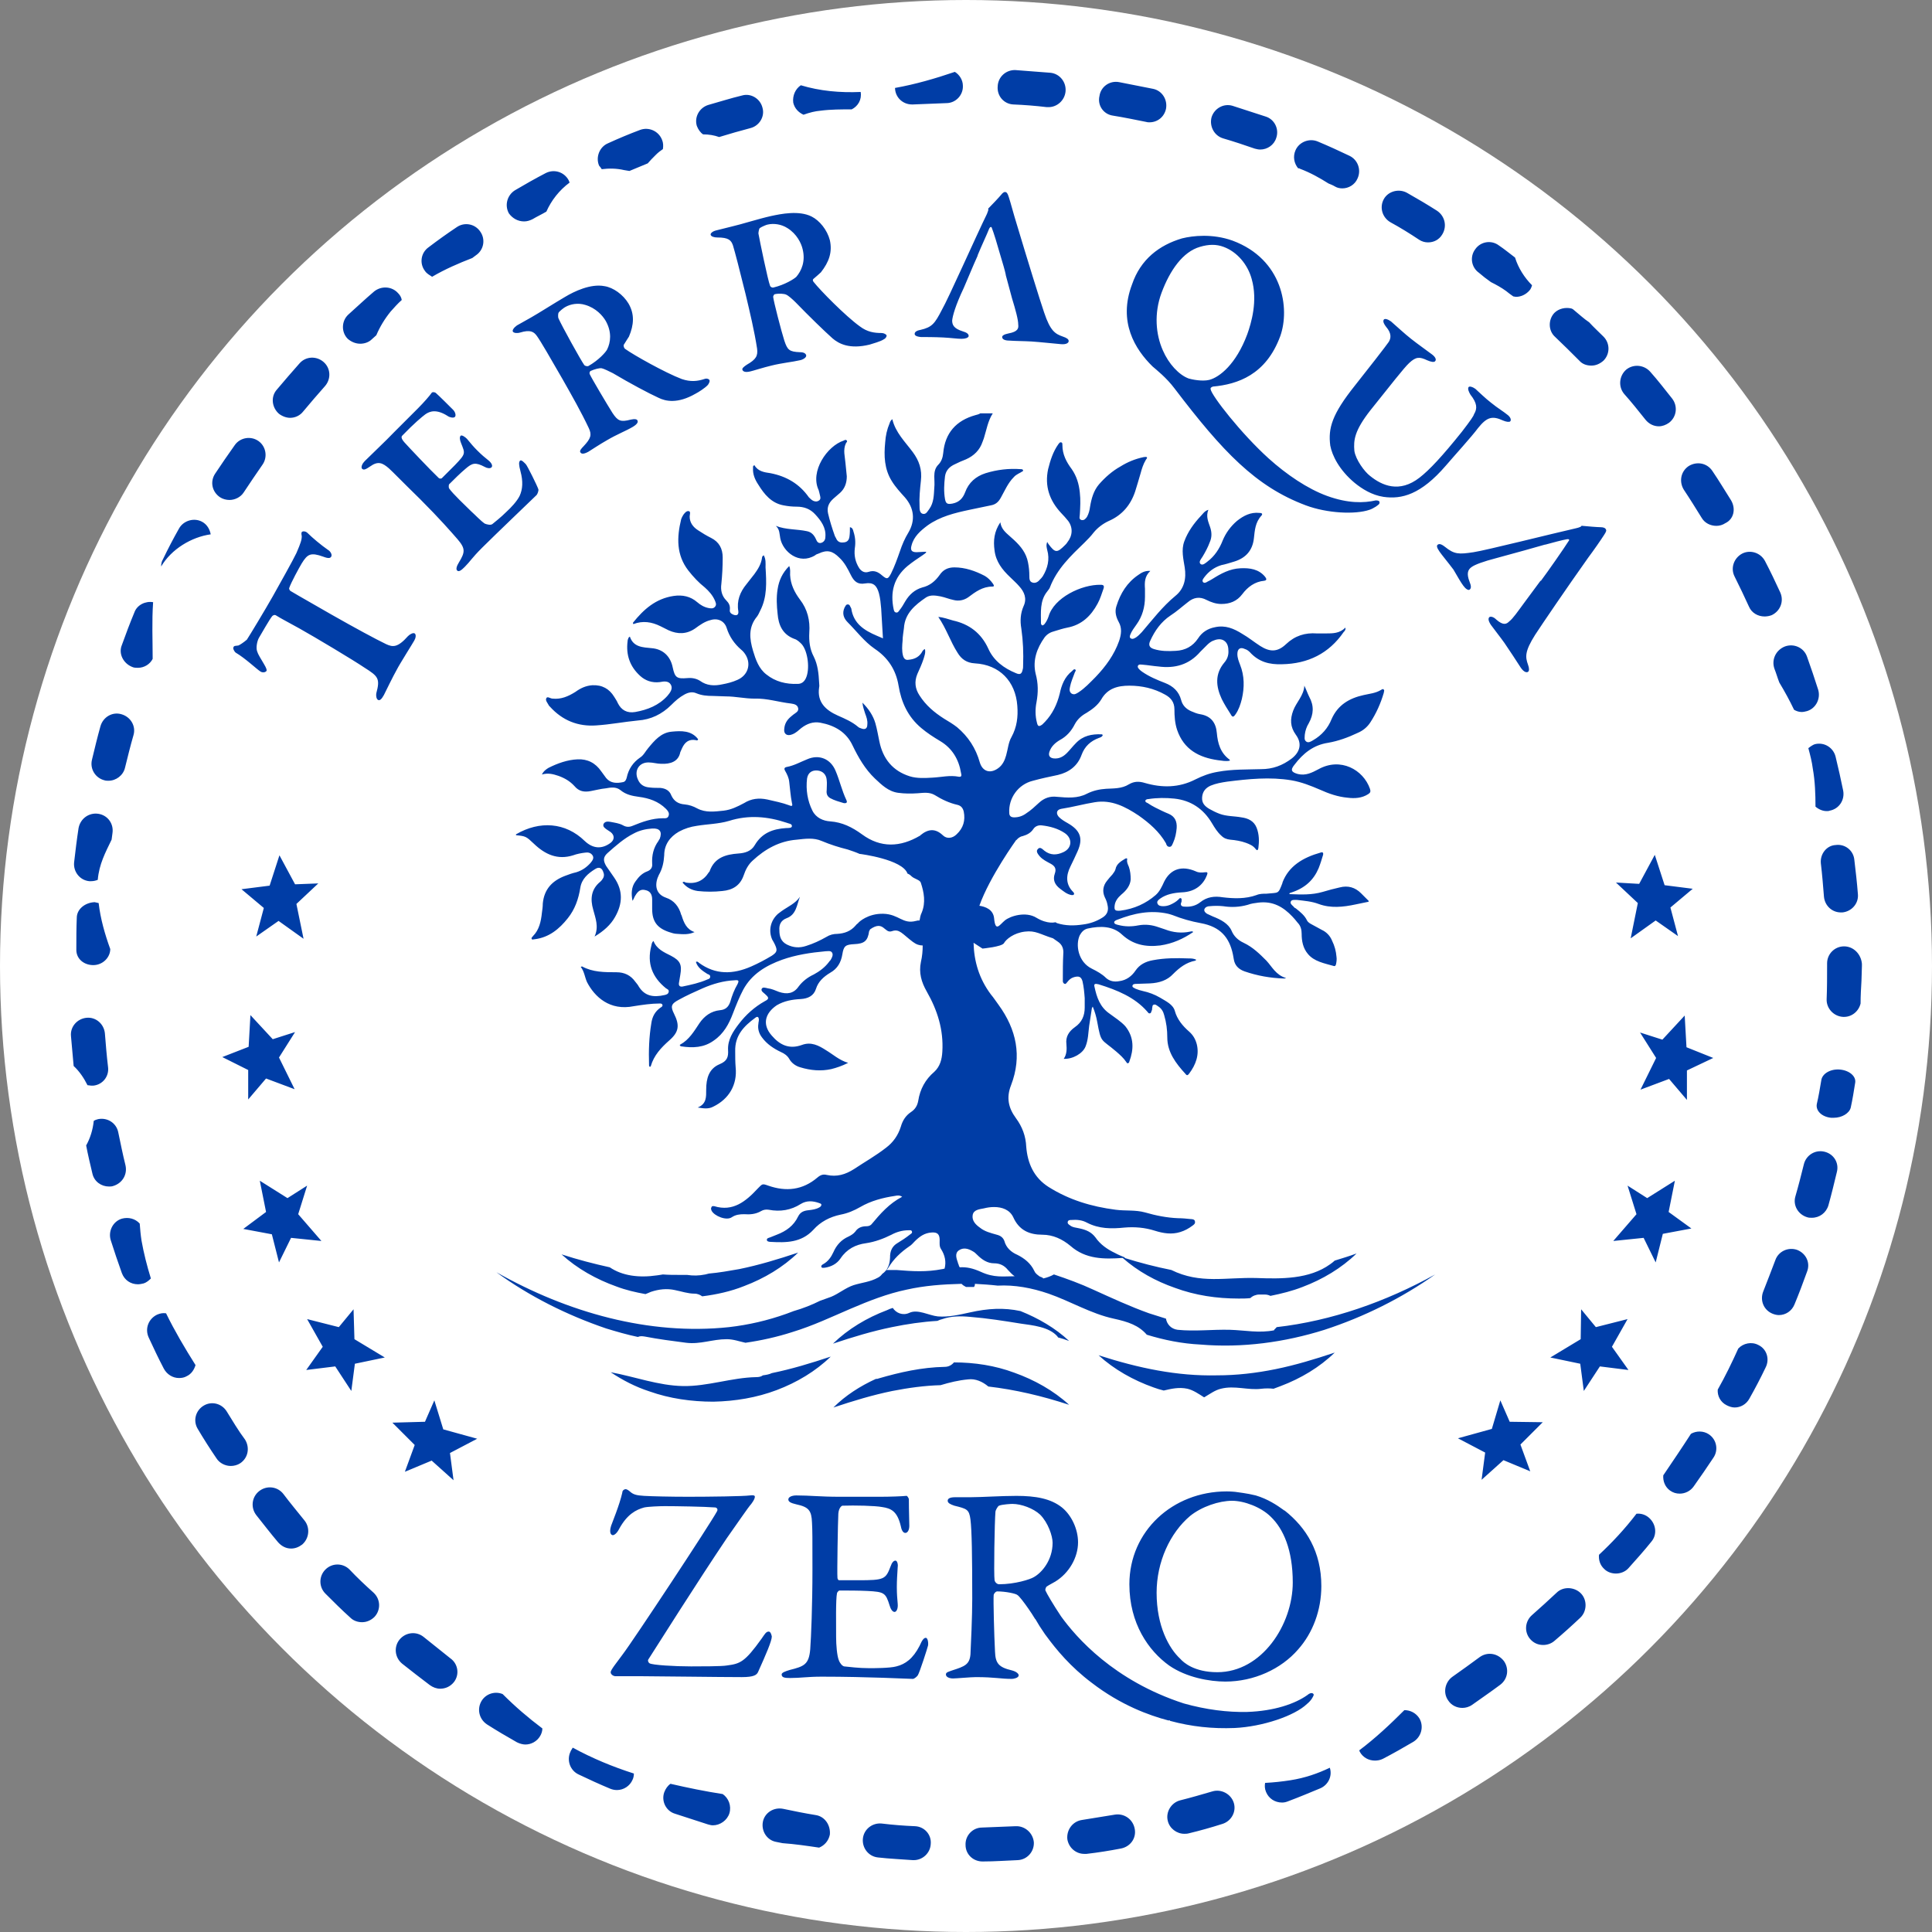
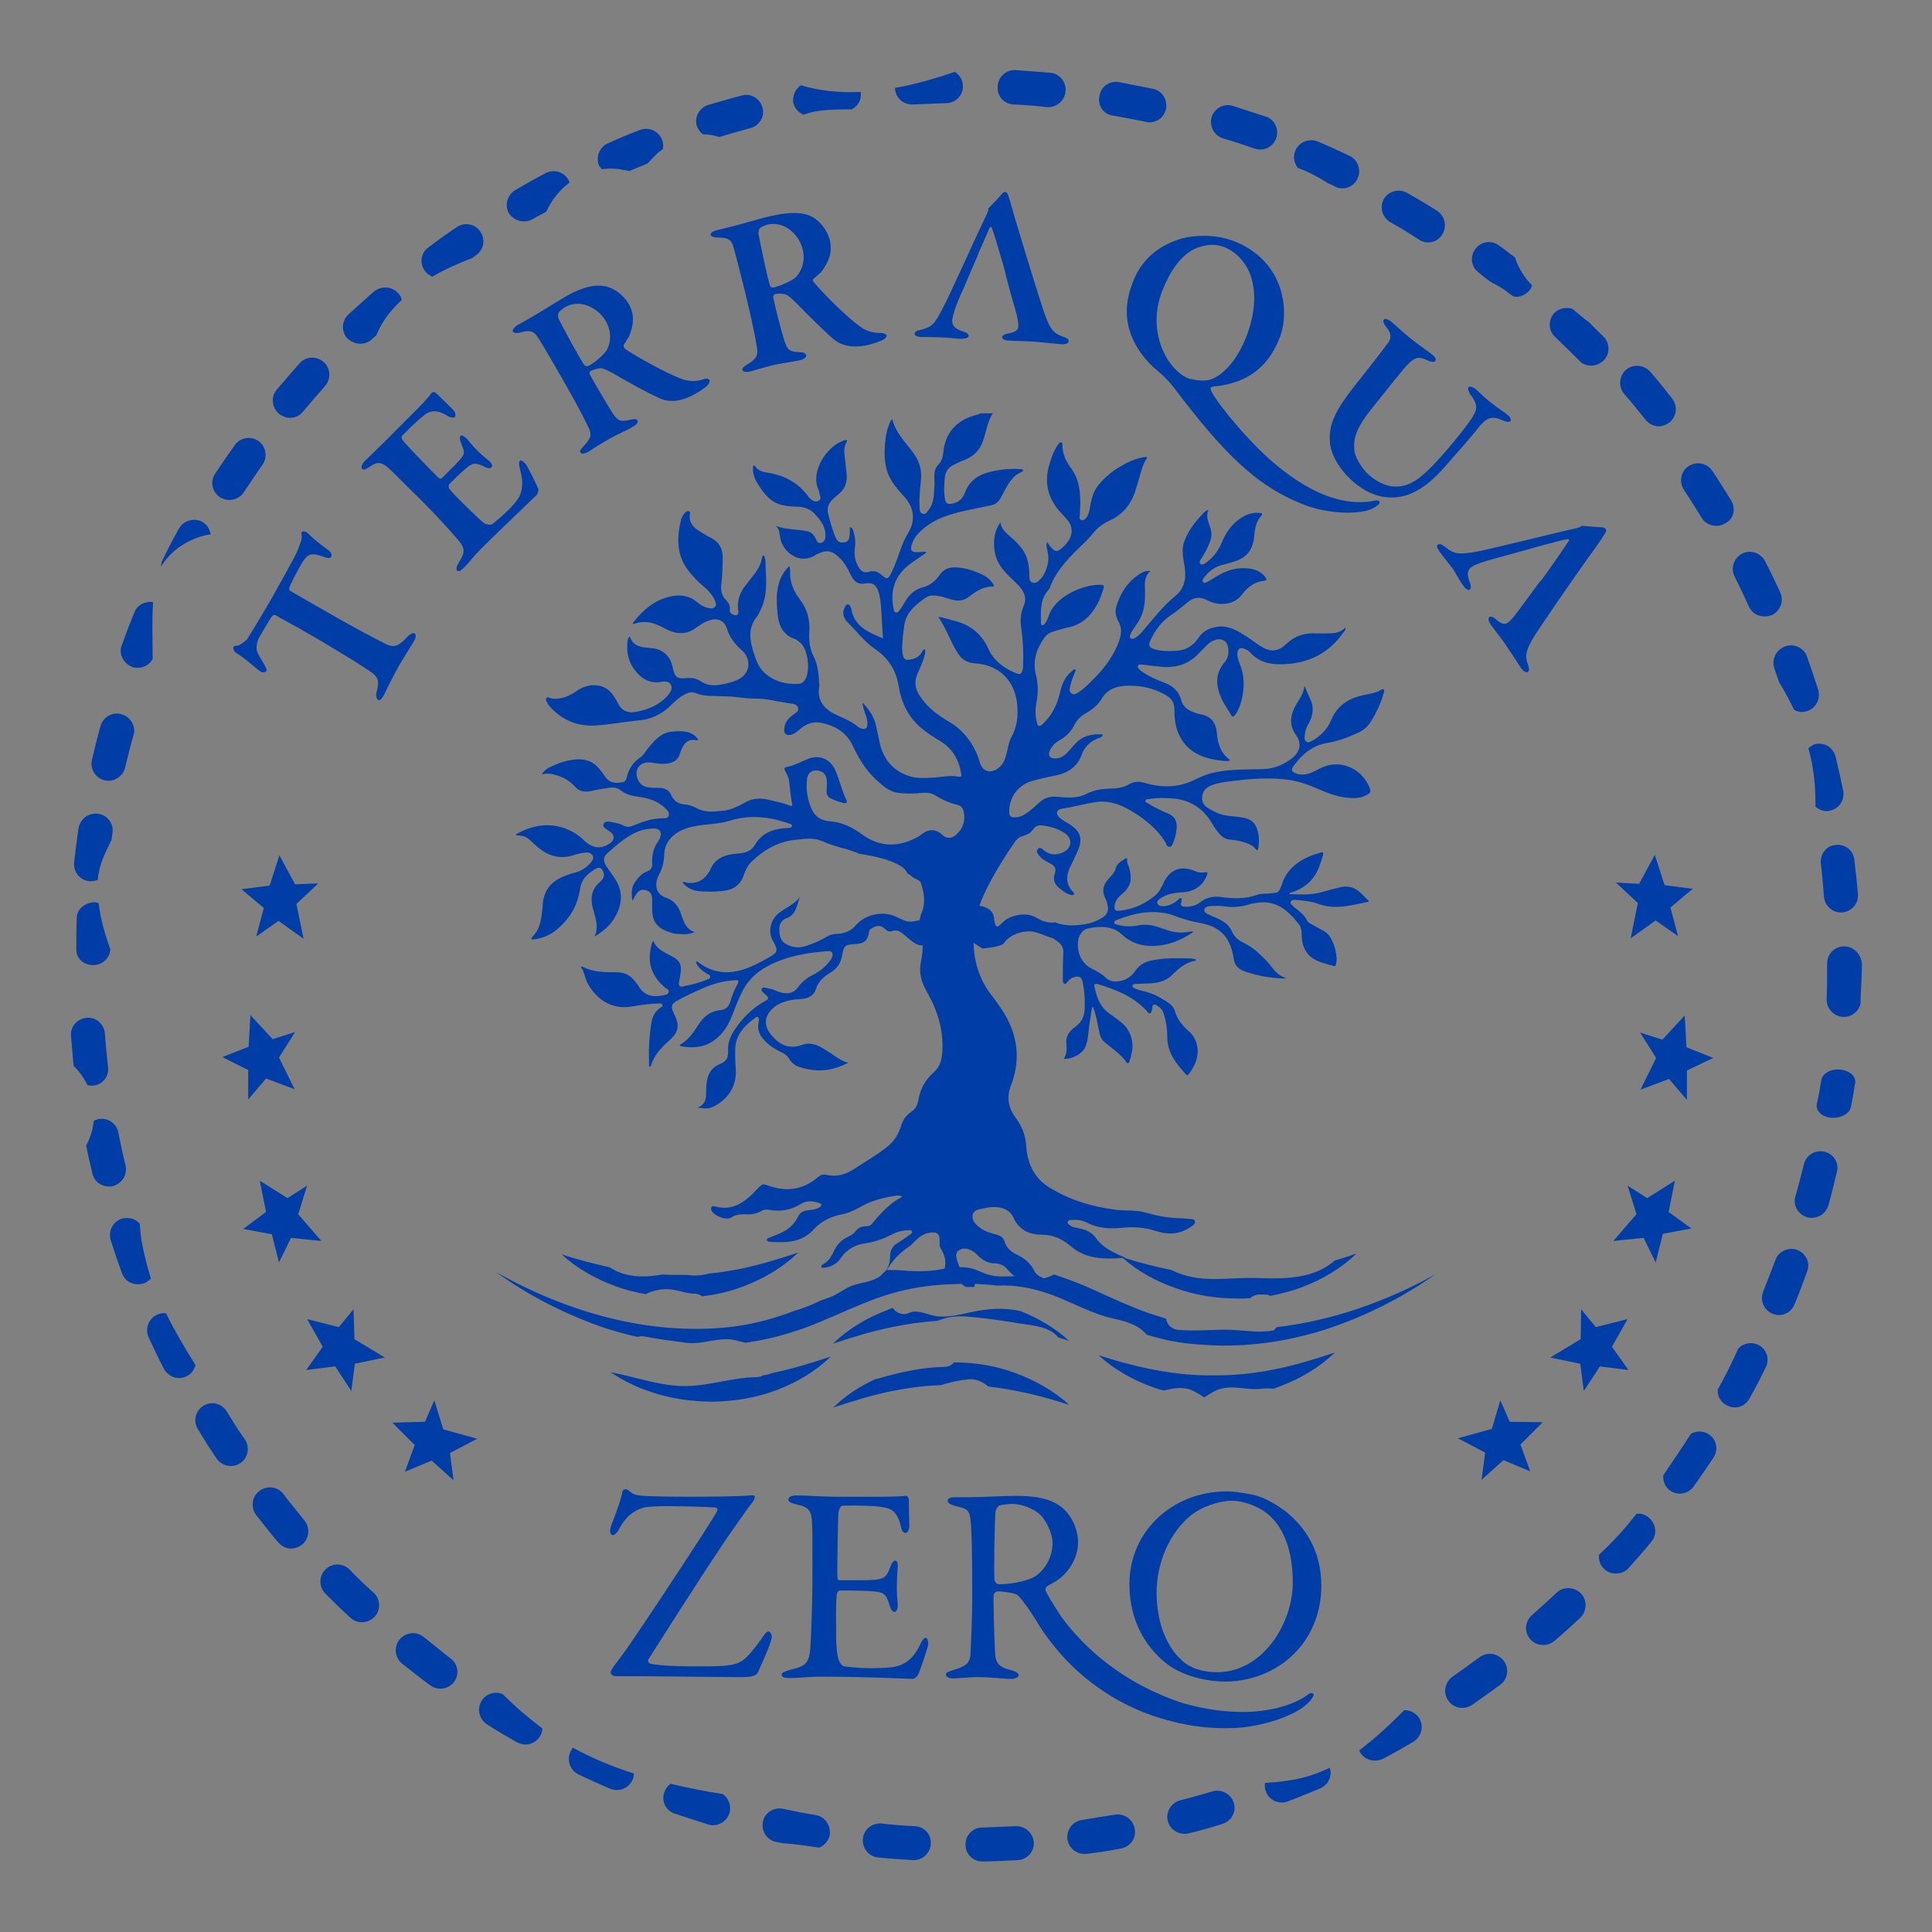
<svg xmlns="http://www.w3.org/2000/svg" id="Layer_1" x="0px" y="0px" viewBox="0 0 432.8 432.8" style="enable-background:new 0 0 432.8 432.8;" xml:space="preserve">
  <rect x="0" y="0" width="432.8" height="432.8" fill="#808080" stroke="none" />
  <style type="text/css">	.st0{fill:#FFFFFF;}	.st1{fill:#003DA6;}</style>
  <g>
-     <circle class="st0" cx="216.4" cy="216.4" r="216.4" />
    <path class="st1" d="M95.2,60.7c-1.3-1.7-0.9-4.1,0.8-5.3c2.1-1.6,4.2-3.1,6.3-4.5c1.7-1.2,4.1-0.8,5.3,1c1.2,1.7,0.8,4.1-1,5.3  c-0.3,0.2-0.5,0.4-0.8,0.6c-3.1,1.2-6.1,2.5-9,4.2C96.2,61.6,95.6,61.3,95.2,60.7 M117.4,49.6c0.7,0,1.3-0.2,1.9-0.5  c1-0.6,2.1-1.1,3.1-1.7c1.1-2.5,2.9-4.8,5.2-6.5c-0.1-0.2-0.1-0.3-0.2-0.5c-1-1.9-3.3-2.6-5.2-1.6c-2.3,1.2-4.6,2.5-6.8,3.8  c-1.8,1.1-2.4,3.4-1.4,5.2C114.8,48.9,116,49.6,117.4,49.6 M134.8,37.9c1.6-0.2,3.3-0.2,5,0.2c0.4,0.1,0.8,0.1,1.2,0.2  c1.4-0.6,2.7-1.1,4.1-1.7c0.5-0.6,1.1-1.2,1.8-1.9c0.5-0.5,1-0.9,1.6-1.3c0.1-0.7,0.1-1.4-0.2-2.1c-0.8-2-3-2.9-4.9-2.2  c-2.4,0.9-4.8,1.9-7.2,3c-1.9,0.8-2.8,3.1-2,5C134.4,37.3,134.6,37.6,134.8,37.9 M140.1,78.2c1.8,1.3,8.9,5.3,12.6,6.7  c2,0.7,3.6,0.5,5.1,0c0.5-0.2,1,0,1.1,0.2c0.2,0.3-0.1,0.8-0.3,1.1c-0.6,0.7-2.2,1.7-2.8,2c-4,2.3-6.7,1.7-8.3,0.9  c-2.2-1-6.5-3.3-10.2-5.5c-0.8-0.4-2-1-2.5-1.1c-0.5-0.1-1.6,0.2-2.5,0.6c-0.2,0.1-0.3,0.5-0.2,0.7c0.4,0.9,3.9,6.8,5.1,8.7  c1.2,1.8,1.8,2.1,4.1,1.5c0.9-0.2,1.4-0.1,1.5,0.2c0.3,0.5-0.5,1.1-1,1.4c-1.5,0.9-3.6,1.7-5.8,3c-1.6,0.9-3.7,2.3-4.2,2.6  c-1.1,0.6-1.6,0.5-1.8,0.1c-0.2-0.3,0.2-0.8,0.7-1.3c1.7-1.8,1.9-2.6,1.2-4.1c-1.7-3.6-3.8-7.3-5.9-11c-2.7-4.7-4.9-8.5-5.7-9.6  c-0.7-1-1.5-1.5-3.8-0.8c-0.7,0.2-1.4,0.1-1.6-0.2c-0.2-0.3,0.2-0.9,0.9-1.4c1.4-0.8,2.3-1.3,3.2-1.8c1.6-0.9,5.2-3.2,7.6-4.6  c2-1.2,5.7-3,8.8-2.4c2,0.3,4.2,1.9,5.4,3.9c1.4,2.4,1.2,4.8,0.1,7.4c-0.1,0.2-0.8,1.2-1.2,1.9C139.7,77.8,139.9,78.1,140.1,78.2   M135.7,71.9c-0.7-1.2-2.2-2.9-4.6-3.6c-1.6-0.5-3.3-0.2-4.5,0.5c-0.2,0.1-1.3,0.9-1.5,1.3c-0.1,0.3-0.1,1,0,1.2  c0.7,1.6,5,9.4,5.8,10.5c0.2,0.2,0.7,0.3,0.9,0.2c2.3-1.3,3.9-3.1,4.2-3.7C136.8,76.7,137.1,74.4,135.7,71.9 M164.1,50.7  c1.8-0.4,5.9-1.7,8.6-2.3c2.3-0.5,6.3-1.3,9.1,0.1c1.8,0.9,3.5,3,4.1,5.3c0.6,2.7-0.2,4.9-2,7.2c-0.2,0.2-1.1,1-1.7,1.5  c-0.2,0.2-0.1,0.5,0.1,0.7c1.4,1.8,7.1,7.6,10.3,9.9c1.7,1.3,3.3,1.5,4.9,1.5c0.5,0,1,0.3,1.1,0.5c0.1,0.3-0.3,0.8-0.6,0.9  c-0.7,0.5-2.6,1-3.2,1.2c-4.5,1.1-6.9-0.2-8.3-1.4c-1.8-1.6-5.3-5-8.3-8.1c-0.6-0.6-1.6-1.5-2.1-1.7c-0.4-0.2-1.6-0.3-2.5-0.1  c-0.2,0-0.4,0.4-0.4,0.6c0.1,1,1.8,7.6,2.5,9.8c0.7,2.1,1.1,2.5,3.5,2.6c0.9,0,1.3,0.3,1.4,0.7c0.1,0.5-0.8,1-1.4,1.1  c-1.7,0.4-4,0.6-6.4,1.2c-1.7,0.4-4.2,1.2-4.7,1.3c-1.2,0.3-1.7,0-1.8-0.4c-0.1-0.3,0.4-0.7,1-1.1c2.1-1.2,2.5-2,2.3-3.6  c-0.6-3.9-1.6-8.1-2.6-12.3c-1.3-5.3-2.4-9.5-2.8-10.8c-0.4-1.2-1-1.8-3.5-1.8c-0.7,0-1.4-0.2-1.5-0.6c-0.1-0.3,0.4-0.8,1.3-1  C162,51.2,163,51,164.1,50.7 M169.9,52.3c0.3,1.7,2.1,10.4,2.6,11.7c0.1,0.3,0.5,0.5,0.8,0.4c2.5-0.6,4.6-1.9,5.1-2.4  c1.1-1.3,2.1-3.4,1.4-6.2c-0.3-1.3-1.3-3.4-3.4-4.7c-1.4-0.9-3.1-1.1-4.4-0.8c-0.2,0-1.4,0.5-1.8,0.8  C170,51.3,169.9,52.1,169.9,52.3 M157.5,30.1c1.3,0,2.5,0.2,3.6,0.6c2.3-0.7,4.7-1.4,7-2c2-0.5,3.3-2.6,2.7-4.6  c-0.5-2-2.6-3.3-4.6-2.7c-2.5,0.6-5,1.4-7.5,2.1c-2,0.6-3.2,2.7-2.6,4.7C156.4,29,156.9,29.7,157.5,30.1 M20,197.4  c0.1,0,0.3,0,0.4,0c0.5,0,1-0.1,1.5-0.3c0.3-3.5,1.7-6.1,3.1-9c0.1-0.5,0.1-1,0.2-1.5c0.3-2.1-1.1-4-3.2-4.3  c-2.1-0.3-4,1.1-4.4,3.2c-0.4,2.6-0.7,5.1-1,7.7C16.4,195.3,17.9,197.2,20,197.4 M49.3,111.4c0.6,0.4,1.4,0.6,2.1,0.6  c1.2,0,2.5-0.6,3.2-1.7c1.4-2.1,2.8-4.2,4.2-6.2c1.2-1.7,0.8-4.1-0.9-5.3s-4.1-0.8-5.3,0.9c-1.5,2.1-3,4.3-4.4,6.4  C47,107.9,47.5,110.2,49.3,111.4 M47.2,119.7c-0.2-1.1-0.8-2.2-1.9-2.8c-1.8-1-4.2-0.3-5.2,1.5c-1.3,2.3-2.5,4.6-3.6,6.9  c-0.3,0.5-0.4,1-0.4,1.6C38.4,123,42.9,120.3,47.2,119.7 M29.6,149.4c0.4,0.2,0.9,0.2,1.3,0.2c1.4,0,2.7-0.8,3.3-2  c0-4.2-0.2-8.4,0.1-12.7c-1.7-0.3-3.6,0.6-4.2,2.3c-1,2.4-1.9,4.8-2.8,7.3C26.5,146.4,27.6,148.6,29.6,149.4 M62.5,282.8l2.7-5.5  L72,278l-5.2-6l2-6.4l-4.4,2.8l-6.2-3.9l1.4,7l-5.1,3.8l6.4,1.2L62.5,282.8z M23.4,174.8c0.3,0.1,0.6,0.1,0.9,0.1  c1.7,0,3.3-1.2,3.7-2.9c0.6-2.4,1.2-4.9,1.9-7.3c0.6-2-0.6-4.1-2.7-4.7c-2-0.6-4.1,0.6-4.7,2.7c-0.7,2.5-1.3,5-1.9,7.5  C20.1,172.3,21.4,174.3,23.4,174.8 M66.1,198.1l-3.5-6.5l-2.2,6.8l-6.3,0.8l5,4.2l-1.7,6.4l5-3.5l5.6,4l-1.6-7.8l4.9-4.6  L66.1,198.1z M65,93.6c1.1,0,2.2-0.5,2.9-1.4c1.6-1.9,3.2-3.8,4.9-5.7c1.4-1.6,1.3-4-0.3-5.4c-1.6-1.4-4-1.3-5.4,0.3  c-1.7,1.9-3.4,3.9-5.1,5.9c-1.4,1.6-1.1,4,0.5,5.4C63.3,93.3,64.2,93.6,65,93.6 M55.6,239.7l0,6.6l4-4.7l6.4,2.4l-3.5-7.1l3.6-5.7  l-5,1.6l-5-5.4l-0.4,7.1l-5.9,2.3L55.6,239.7z M80.7,77c0.9,0,1.9-0.3,2.6-1c0.3-0.3,0.7-0.6,1-0.9c0.8-1.9,1.9-3.7,3.2-5.3  c0.8-0.9,1.6-1.8,2.5-2.6c-0.1-0.6-0.4-1.1-0.8-1.5c-1.4-1.6-3.8-1.7-5.4-0.4c-2,1.7-3.9,3.5-5.8,5.2c-1.5,1.4-1.6,3.9-0.1,5.4  C78.7,76.6,79.7,77,80.7,77 M53.4,144.6c-0.5,0.1-1,0-1.1,0.4c-0.2,0.3,0.3,1.1,0.5,1.2c2.2,1.3,4.7,3.7,5.5,4.2  c0.4,0.3,1.1,0.3,1.4-0.1c0.1-0.2,0-0.6-0.6-1.6c-0.7-1.2-1.3-2.1-1.5-2.8c-0.3-0.8,0-2.3,0.4-3c0.6-1,2.4-4.2,3-4.9  c0.1-0.1,0.5-0.4,0.9-0.1c1.1,0.7,2.7,1.5,5.2,2.9c3.4,1.9,12.1,7.1,14.6,8.8c3,1.9,3.5,2.4,2.6,5.7c-0.1,0.5,0,1.3,0.4,1.5  c0.4,0.2,0.8-0.2,1.3-1.1c0.4-0.8,2.1-4.3,2.9-5.7c0.6-1.2,3.7-6.1,3.9-6.5c0.3-0.5,0.5-1.3,0.1-1.6c-0.3-0.2-1,0.1-1.5,0.6  c-2.3,2.6-3.4,2.5-4.9,1.8c-2.3-1.1-7.1-3.7-12.2-6.6c-3.8-2.2-7.2-4.1-9.2-5.3c-0.2-0.1-0.4-0.5-0.3-0.7c0.4-1.2,2.2-4.5,2.8-5.5  c1.3-2.1,2-2.5,4.8-1.5c1.3,0.5,1.6,0.3,1.8,0c0.3-0.5-0.3-1.3-0.7-1.5c-1.6-1.1-3.6-2.8-4.6-3.8c-0.5-0.5-1.2-0.4-1.3-0.2  c-0.1,0.2-0.1,0.4,0,0.9c0,0.8-0.2,1.5-1.2,3.8c-0.7,1.5-3.9,7.2-5.3,9.7c-1.7,3-5.2,8.8-5.8,9.7C54.6,143.9,53.7,144.5,53.4,144.6   M81.7,103.3c-0.5,0.5-0.9,1.3-0.6,1.7c0.4,0.4,0.9,0.1,1.8-0.5c1.8-1.3,2.8-0.8,4.2,0.4c1.1,1,2.7,2.7,7,6.9c4.5,4.5,7,7.4,8.4,9  c1.8,2.1,1.7,2.9,0.3,5.2c-0.5,0.8-0.7,1.5-0.4,1.8c0.4,0.4,1-0.1,1.7-0.8c1.3-1.3,1.5-1.9,3.9-4.3c2.7-2.7,11.8-11.4,12.2-11.8  c0.2-0.2,0.5-1,0.4-1.3c-0.3-0.9-2.5-5.3-2.8-5.6c-0.3-0.3-1-1.1-1.3-0.8c-0.3,0.3-0.3,0.9,0.1,2.4c0.6,2.2,0.5,4-0.2,5.5  c-0.6,1.2-1.9,2.6-3,3.6c-1.2,1.2-2.5,2.2-3.1,2.7c-0.4,0.3-1.2,0.1-1.7-0.1c-0.9-0.6-2.2-2-3.1-2.8c-1.2-1.2-4.1-3.9-4.9-5.1  c-0.1-0.1-0.1-0.8,0-0.9c1.1-1.1,2.5-2.5,3.7-3.5c1.5-1.3,2.2-1.5,4.3-0.4c0.5,0.3,1.2,0.4,1.5,0.1c0.3-0.3,0.1-0.9-0.6-1.5  c-1-0.8-1.6-1.3-2.6-2.3c-0.8-0.8-1.4-1.5-2.3-2.6c-0.4-0.4-1.1-0.9-1.4-0.7c-0.3,0.3-0.2,1,0.1,1.7c0.9,2.3,1.1,2.3-1.4,4.9  l-2.9,2.9c-0.2,0.2-0.6,0.1-0.7,0c-2-1.9-6.9-7.1-7.7-8c-0.8-0.9-0.7-1.3-0.5-1.5c2.7-2.8,4.4-4.2,5.2-4.8c1-0.7,2.5-1.2,5,0.4  c0.4,0.3,1.3,0.5,1.6,0.2c0.3-0.3,0.1-1.1-0.4-1.6c-0.7-0.7-3.2-3.2-3.9-3.8c-0.3-0.2-0.8-0.2-0.9,0c-0.4,0.6-1.8,2.2-3,3.4  l-5.4,5.4C86.4,98.8,83.4,101.6,81.7,103.3 M397.5,149.8c0.4,1,0.7,2.1,1.1,3.1c1.2,2,2.3,4,3.3,6.1c0.5,0.3,1.1,0.5,1.7,0.5  c0.4,0,0.8-0.1,1.2-0.2c2-0.6,3.1-2.8,2.5-4.8c-0.8-2.5-1.6-4.9-2.5-7.4c-0.7-2-2.9-3-4.9-2.3C397.8,145.6,396.8,147.8,397.5,149.8   M365.3,210.2l5.6-4l5,3.5l-1.7-6.4l5-4.2l-6.3-0.8l-2.2-6.8l-3.5,6.5l-5.2-0.3l4.9,4.6L365.3,210.2z M377.8,234.6l-0.4-7.1l-5,5.4  l-5-1.6l3.6,5.7l-3.5,7.1l6.4-2.4l4,4.7l0-6.6l5.9-2.8L377.8,234.6z M368.6,94c0.8,1,1.9,1.5,3,1.5c0.8,0,1.6-0.3,2.3-0.8  c1.7-1.3,2-3.7,0.7-5.4c-1.6-2-3.2-4.1-4.9-6c-1.4-1.6-3.8-1.8-5.4-0.5c-1.6,1.4-1.8,3.8-0.5,5.4C365.5,90.1,367,92,368.6,94   M353.8,80.8c0.7,0.8,1.7,1.1,2.7,1.1c1,0,1.9-0.4,2.7-1.1c1.5-1.5,1.5-3.9,0-5.4c-1.1-1.1-2.2-2.1-3.2-3.2  c-0.6-0.4-1.1-0.8-1.7-1.3c-0.6-0.5-1.3-1.1-1.9-1.6c-0.1-0.1-0.2-0.1-0.4-0.2c-1.3-0.3-2.8,0-3.8,1c-1.4,1.5-1.4,4,0.2,5.4  C350.2,77.2,352,79,353.8,80.8 M357.5,297.3l-3.3-4l-0.1,6.7l-6.8,4.1l6.7,1.4l0.8,6.1l3.6-5.5l6.4,0.8l-3.7-5.2l3.5-6.2  L357.5,297.3z M407.9,193.4c0.3,2.5,0.5,5,0.7,7.5c0.2,2,1.8,3.5,3.8,3.5c0.1,0,0.2,0,0.3,0c2.1-0.2,3.7-2,3.5-4.1  c-0.2-2.6-0.5-5.2-0.8-7.7c-0.2-2.1-2.1-3.6-4.2-3.3C409.2,189.4,407.7,191.3,407.9,193.4 M334,63.2c1.2,0.6,2.3,1.2,3.4,2  c0.5,0.4,1,0.8,1.6,1.2c0.2,0,0.4,0.1,0.6,0.1c1.1,0,2.2-0.5,3-1.4c0.3-0.3,0.5-0.8,0.6-1.2c-1.7-1.7-3.1-3.9-3.8-6.2  c-1.2-0.9-2.4-1.9-3.6-2.7c-1.7-1.3-4.1-0.9-5.3,0.8c-1.3,1.7-0.9,4.1,0.8,5.3C332.1,61.8,333,62.5,334,63.2 M180,25.7  c1.4-0.5,2.6-0.8,3.8-0.9c2.3-0.3,4.7-0.3,7-0.3c1.4-0.7,2.3-2.2,2-3.9c-4.6,0.2-9.1-0.2-13.4-1.5c-1.2,0.8-1.9,2.3-1.7,3.9  C178,24.3,178.9,25.2,180,25.7 M405.1,167.6c0.4,1.5,0.8,3,1,4.6c0.5,2.8,0.6,5.7,0.6,8.5c0.7,0.6,1.6,1,2.5,1c0.2,0,0.5,0,0.7-0.1  c2.1-0.4,3.4-2.4,3-4.5c-0.5-2.5-1.1-5.1-1.7-7.6c-0.5-2-2.5-3.3-4.6-2.8C406.2,166.8,405.6,167.2,405.1,167.6 M17.2,205.6  c-0.1,2.3-0.1,4.7-0.1,7v0.2c0,2,1.7,3.4,3.8,3.4s3.8-1.7,3.8-3.6c-1.2-3.3-2.2-6.8-2.6-10.3c-0.3-0.1-0.6-0.1-0.9-0.2  C19,202.2,17.2,203.7,17.2,205.6 M388.6,129.2c1.1,2.2,2.2,4.5,3.2,6.7c0.6,1.4,2,2.2,3.5,2.2c0.5,0,1.1-0.1,1.6-0.3  c1.9-0.9,2.8-3.1,1.9-5.1c-1.1-2.4-2.2-4.7-3.4-7c-1-1.9-3.3-2.6-5.1-1.7C388.4,125,387.6,127.3,388.6,129.2 M206.2,73.9  c-1.1,0.2-1.3,0.6-1.3,0.9c0,0.3,0.3,0.6,1.4,0.7c0.8,0,3.1,0,5,0.1c1.9,0.1,3.1,0.3,4.1,0.3c0.8,0,1.5-0.2,1.6-0.6  c0-0.5-0.4-0.8-1.4-1.1c-1.9-0.6-2.3-1.4-2.3-2.4c0.1-1,0.7-3.3,2.6-7.3l1.7-4c0.3-0.7,0.8-1.9,1.4-3.2l0-0.1  c0.9-2.2,2.1-4.7,2.6-6c0.2-0.4,0.5-0.5,0.6-0.1c0.4,1,1.2,3.6,1.9,6.1l0,0c0.5,1.7,1,3.3,1.2,4.3c0,0,0,0.1,0,0.1l1.4,5.2  c0.8,2.6,1.4,4.8,1.4,5.9c0.1,0.8,0,1.6-2.2,2c-1,0.2-1.4,0.5-1.4,0.8c0,0.5,0.6,0.8,1.6,0.8c1.3,0.1,3.3,0.1,5,0.2  c1.6,0.1,5.4,0.5,6.6,0.6c1.2,0.1,1.7-0.3,1.7-0.7c0-0.4-0.4-0.7-1.3-1c-1.7-0.6-2.8-1.2-4.2-5.4c-0.9-2.6-3.8-12-6.2-20  c-0.6-1.9-1.3-4.6-1.7-5.8c-0.3-1-0.5-1.1-0.8-1.2c-0.3,0-0.6,0.2-0.9,0.6c-0.4,0.5-2.1,2.3-2.8,3c-0.2,0.1-0.1,0.2-0.1,0.4  c0,0.2-0.3,0.8-0.3,0.9c-2.4,4.9-8.7,19.1-10.1,21.5C209.4,72.5,208.8,73.3,206.2,73.9 M227,23.4c2.5,0.1,5,0.3,7.5,0.6  c0.1,0,0.2,0,0.4,0c1.9,0,3.6-1.5,3.8-3.5c0.2-2.1-1.3-4-3.4-4.2c-2.6-0.2-5.2-0.4-7.8-0.6c-2.1-0.1-3.9,1.5-4,3.6  C223.3,21.5,224.9,23.3,227,23.4 M249.3,25.9c2.5,0.4,4.9,0.9,7.4,1.4c0.3,0.1,0.5,0.1,0.8,0.1c1.8,0,3.3-1.2,3.7-3  c0.4-2.1-0.9-4.1-2.9-4.5c-2.5-0.5-5.1-1-7.6-1.5c-2.1-0.4-4.1,1-4.4,3.1C245.8,23.6,247.2,25.6,249.3,25.9 M327.5,96.7  c-4.4,5.5-7.3,8.6-9.5,10.3c-4.5,3.5-8.4,1.8-11.1-0.4c-1.2-0.9-3.2-3.6-3.5-5.6c-0.2-2.4,0-4.5,3.6-9.1c4.5-5.6,7.5-9.5,8.7-10.6  c1.5-1.4,2.3-1.4,4-0.6c0.9,0.4,1.6,0.5,1.8,0.2c0.3-0.3,0.1-0.9-0.7-1.5c-0.9-0.7-3.2-2.3-4.7-3.5c-1.4-1.1-2.9-2.5-4.5-3.9  c-0.7-0.5-1.4-0.7-1.6-0.4c-0.3,0.4,0.1,1.1,0.5,1.6c1.3,1.5,1.1,2.6,0.6,3.4c-0.3,0.5-5.2,6.8-7.6,9.8c-5.1,6.4-6,9.5-5.5,13.4  c0.4,2.2,2,5.5,5.5,8.4c1.6,1.3,3.8,2.7,6.4,3.1c4.1,0.6,8.4-0.5,14-7c1.7-2,5.8-6.5,7.2-8.4c2-2.5,3.2-2.8,5.6-1.7  c0.7,0.3,1.4,0.4,1.6,0.2c0.3-0.3,0.1-0.9-0.5-1.4c-1.1-0.9-2.2-1.5-3.8-2.8c-1.3-1-2.6-2.3-3.5-3.1c-0.7-0.5-1.3-0.6-1.5-0.4  c-0.3,0.4,0.1,1.2,0.4,1.7c1.5,1.9,1.6,3.1,0.8,4.4C330.1,93.2,329.5,94.1,327.5,96.7 M204.3,23.4c0.1,0,0.2,0,0.2,0  c2.5-0.1,5-0.2,7.5-0.3c2.1,0,3.8-1.8,3.7-3.9c0-1.3-0.8-2.5-1.8-3.1c-4.4,1.5-8.9,2.8-13.4,3.6c0,0,0,0.1,0,0.1  C200.6,21.9,202.3,23.4,204.3,23.4 M264.8,53.4c2.4-0.6,6.8-1.1,11.3,0.5c11.3,4.2,12.9,15.2,10.7,21.4  c-3.2,8.7-9.6,10.8-15.1,11.3c-0.2,0.1-0.6,0.2-0.5,0.6c0.2,1.4,6.8,9.9,13,15.5c4,3.6,8.7,6.8,13.1,8.4c4.7,1.7,8.2,1.6,10.9,1  c0.5,0,1,0.1,0.8,0.7c-0.1,0.3-1.3,1.1-2.2,1.4c-3.2,1.1-9.5,0.8-14.3-1c-11.2-4.2-18.6-12-29.4-26.2c-1.8-2.4-4.1-4.2-4.9-4.9  c-3.9-3.8-7.8-10-4.6-18.4C255.5,58.1,259.7,54.9,264.8,53.4 M260.5,78.5c1.3,3,3.6,5.5,5.8,6.3c0.7,0.2,3,0.7,4.6,0.3  c2.3-0.6,6-3.5,8.5-10.2c0.9-2.5,2.4-7.5,1-12.4c-0.9-3.3-3.3-6.1-6.3-7.2c-1.6-0.6-3.3-0.6-5.3,0c-3.8,1.1-6.7,5.2-8.6,10.3  C258.5,70.2,258.9,74.9,260.5,78.5 M311.5,49.8c2.2,1.2,4.3,2.5,6.4,3.9c0.6,0.4,1.3,0.6,2,0.6c1.3,0,2.5-0.6,3.2-1.8  c1.1-1.8,0.6-4.1-1.2-5.3c-2.2-1.4-4.4-2.7-6.7-4c-1.8-1-4.2-0.4-5.2,1.4C309,46.4,309.6,48.7,311.5,49.8 M291.2,37.8  c2.4,0.9,4.5,2.1,6.4,3.3c0.5,0.2,1,0.4,1.5,0.7c0.5,0.3,1.1,0.4,1.6,0.4c1.4,0,2.8-0.8,3.4-2.2c0.9-1.9,0.1-4.2-1.8-5.1  c-2.3-1.1-4.7-2.2-7.1-3.2c-1.9-0.8-4.2,0.1-5,2c-0.6,1.4-0.3,2.9,0.6,4C291,37.7,291.1,37.7,291.2,37.8 M274,31  c2.4,0.7,4.8,1.5,7.1,2.3c0.4,0.1,0.8,0.2,1.2,0.2c1.6,0,3.1-1,3.6-2.6c0.7-2-0.4-4.2-2.4-4.8c-2.5-0.8-4.9-1.6-7.4-2.4  c-2-0.6-4.1,0.6-4.7,2.6C270.9,28.3,272,30.4,274,31 M348.7,356.8c-1.8,1.7-3.7,3.4-5.5,5c-1.6,1.4-1.8,3.8-0.4,5.4  c0.8,0.9,1.8,1.3,2.9,1.3c0.9,0,1.8-0.3,2.5-0.9c2-1.7,3.9-3.4,5.8-5.2c1.5-1.4,1.6-3.9,0.2-5.4S350.2,355.3,348.7,356.8   M338.2,318.5l-2.1-4.8l-1.9,6.4l-7.6,2.1l6.1,3.2l-0.8,6.1l4.9-4.4l6,2.5l-2.2-6l5-5L338.2,318.5z M314.6,383.1  c-3.2,3.2-6.5,6.3-10.1,9c0,0.1,0.1,0.2,0.1,0.3c0.7,1.3,2,2,3.4,2c0.6,0,1.2-0.1,1.8-0.4c2.3-1.2,4.6-2.5,6.8-3.8  c1.8-1.1,2.4-3.4,1.4-5.2C317.2,383.7,315.9,383.1,314.6,383.1 M327.8,131.2c0.5,0.7,1.1,1.1,1.4,0.9c0.4-0.3,0.4-0.8,0-1.8  c-0.7-1.8-0.4-2.7,0.5-3.3c0.7-0.5,2.5-1.2,5.6-2v0l6.2-1.7c1.1-0.3,2.8-0.8,4.6-1.3l0.1,0c1.8-0.5,3.7-1,4.8-1.2  c0.4-0.1,0.7,0.1,0.4,0.4c-1,1.6-4.7,6.9-6.2,8.9c0,0-0.1,0-0.1,0l-3.7,5c-1.4,1.9-2.5,3.5-3.3,4.1c-0.6,0.6-1.3,1-2.9-0.4  c-0.7-0.7-1.3-0.7-1.5-0.6c-0.4,0.3-0.3,0.9,0.3,1.8c0.8,1.1,2,2.6,3,4c0.9,1.3,3,4.5,3.7,5.6c0.7,1,1.3,1.1,1.6,0.9  c0.3-0.2,0.3-0.8,0-1.6c-0.6-1.7-0.8-2.9,1.6-6.7c1.5-2.3,7-10.4,11.9-17.3c1.2-1.6,2.8-3.9,3.5-5c0.6-0.9,0.6-1.1,0.4-1.4  c-0.1-0.2-0.5-0.4-1.1-0.4c-0.7,0-3.1-0.2-4.1-0.3c-0.2-0.1-0.3,0.1-0.4,0.2c-0.2,0.1-0.8,0.3-0.9,0.3c-5.3,1.2-20.4,5-23.1,5.4  c-3.3,0.5-4.3,0.5-6.4-1.2c-0.9-0.7-1.3-0.7-1.6-0.5c-0.3,0.2-0.3,0.6,0.4,1.6c0.4,0.6,1.9,2.4,3.1,4  C326.6,129.3,327.2,130.4,327.8,131.2 M272.6,308.1c-8.9,0.2-17.5-1.6-26.5-4.5c3.5,3.2,7.8,5.6,12.3,7.2c0.8,0.3,1.5,0.5,2.3,0.7  c1.7-0.4,3.4-0.8,5.3-0.4c1.3,0.3,2.6,1.2,3.7,1.9c0,0,0.1,0,0.1,0c1.2-0.7,2.4-1.6,3.7-1.9c3.1-0.8,6.1,0.4,9.1,0  c0.9-0.1,1.8-0.1,2.7,0c0.5-0.2,1.1-0.4,1.6-0.6c4.5-1.7,8.7-4.2,12.1-7.5c-4.5,1.5-8.8,2.8-13.2,3.7  C281.4,307.6,277,308.1,272.6,308.1 M145.8,289.4c1.8-0.6,3.6-0.8,5.4-0.4c1.5,0.3,2.9,0.8,4.4,0.8c0.7,0,1.3,0.3,1.7,0.6  c3.2-0.4,6.4-1.1,9.4-2.3c4.5-1.7,8.7-4.2,12.1-7.5c-4.5,1.5-8.8,2.8-13.2,3.7c-2.3,0.4-4.5,0.8-6.8,1c-0.3,0.1-0.5,0.1-0.8,0.2  c-1.5,0.3-2.7,0.3-4.1,0.1c-0.5,0-1.1,0-1.6,0c-1.3,0-2.5,0-3.8-0.1c-0.4,0.1-0.8,0.1-1.3,0.2c-4.1,0.6-7.8,0.1-10.6-1.8  c-3.6-0.8-7.1-1.7-10.8-2.9c3.5,3.2,7.8,5.6,12.3,7.2c2.1,0.8,4.3,1.3,6.5,1.7C144.9,289.8,145.3,289.6,145.8,289.4 M286,297.3  c12.3-1.4,24.5-5.7,35.5-11.8c-7.5,5.3-15.9,9.5-24.8,12.4c-8.9,2.8-18.4,4.1-27.8,3.3c-4.1-0.2-8.1-1-12-2.2  c-1.8-2.1-4.2-2.9-7.4-3.6c-5.1-1.1-9.7-3.9-14.6-5.6c-3.8-1.3-7.6-2-11.4-1.8c-1.7-0.2-3.4-0.3-5.1-0.4c0,0.2,0,0.4-0.2,0.7h-1.8  c-0.4-0.2-0.7-0.4-1-0.7c-4.2,0.1-8.3,0.4-12.3,1.3c-4.3,0.9-8.4,2.5-12.6,4.3c-4.2,1.8-8.4,3.8-13,5.2c-3.4,1.1-7,1.9-10.5,2.4  c-1.4-0.3-2.7-0.8-4.2-0.8c-3.2,0-5.9,1.2-9.1,0.8c-3.1-0.4-6.2-0.8-9.3-1.4c-0.6-0.1-1.1-0.1-1.5,0.1c-2.4-0.5-4.8-1.2-7.1-1.9  c-8.8-3-17.2-7.2-24.6-12.6c15.9,9,34.2,14.2,52.1,12.3c4.4-0.5,8.7-1.5,12.9-3c0.5-0.2,1.1-0.4,1.6-0.6c2.1-0.6,4.1-1.4,5.9-2.3  c0.8-0.3,1.7-0.6,2.5-0.9c1.7-0.7,3.2-2,5-2.6c1.9-0.6,3.7-0.7,5.5-1.7c0.4-0.2,0.7-0.5,1-0.9c0,0,0.1,0,0.1,0  c0-0.1,0.1-0.2,0.2-0.2c1.2-1.1,1.4-2.5,1.4-3.9c0.1-1.2,0.6-2.1,1.6-2.7c1-0.6,1.9-1.2,2.8-1.9c0.2-0.2,0.6-0.3,0.5-0.7  c-0.1-0.4-0.5-0.3-0.8-0.3c-1.4,0-2.7,0.4-3.8,1c-1.8,0.9-3.7,1.6-5.7,1.9c-2.3,0.3-4.3,1.3-5.7,3.4c-0.8,1.2-2.1,1.9-3.6,2.1  c-0.3,0-0.6,0.1-0.7-0.2c-0.1-0.3,0.2-0.5,0.4-0.6c1.1-0.6,1.8-1.6,2.3-2.7c0.7-1.6,1.8-2.8,3.4-3.5c0.6-0.3,1.1-0.6,1.5-1.1  c0.6-0.9,1.5-1.2,2.5-1.2c0.4,0,0.8-0.1,1.1-0.4c2-2.4,4-4.7,6.9-6.2c-0.6-0.4-1.1-0.3-1.6-0.2c-2.7,0.4-5.4,1.1-7.8,2.5  c-1.4,0.8-2.8,1.4-4.4,1.7c-2.4,0.5-4.5,1.6-6.1,3.4c-2.7,2.9-6.1,2.9-9.6,2.7c-0.3,0-0.8-0.1-0.8-0.4c-0.1-0.4,0.4-0.5,0.7-0.6  c0.5-0.2,1-0.4,1.5-0.6c2.1-0.8,3.8-2,4.8-4.1c0.5-1,1.3-1.3,2.4-1.4c0.8-0.1,1.6-0.2,2.3-0.6c0.2-0.1,0.5-0.3,0.5-0.6  c0-0.3-0.3-0.3-0.5-0.4c-1.4-0.5-2.8-0.6-4.1,0.2c-2.2,1.4-4.6,1.8-7.2,1.3c-0.6-0.1-1.2,0-1.7,0.3c-1.2,0.7-2.5,0.8-3.8,0.7  c-1,0-1.9,0.1-2.8,0.7c-1.2,0.8-3.9-0.3-4.5-1.5c-0.1-0.3-0.2-0.5,0-0.8c0.1-0.3,0.4-0.2,0.6-0.2c4.2,1.3,7.1-1.1,9.7-3.9  c1.1-1.1,1-1.2,2.4-0.7c4,1.4,7.7,1,11-1.8c0.7-0.6,1.3-0.8,2.1-0.6c2.3,0.5,4.2-0.1,6.1-1.3c2.4-1.6,4.9-3,7.2-4.8  c1.6-1.2,2.7-2.8,3.3-4.7c0.4-1.4,1.1-2.5,2.3-3.3c0.9-0.6,1.4-1.4,1.6-2.5c0.4-2.6,1.6-4.8,3.6-6.5c1.3-1.2,1.7-2.8,1.8-4.5  c0.3-4.9-1.1-9.3-3.5-13.5c-1.2-2.1-1.8-4.2-1.3-6.6c0.3-1.3,0.4-2.5,0.4-3.7c-0.7,0-1.4-0.2-2.2-0.8c-2.4-1.8-3-3-4.7-2.4  c-1.7,0.6-1.8-2.6-4.9-0.4c0,0.1-0.1,0.2-0.2,0.4c-0.3,2.2-1.1,2.8-3.3,2.9c-2,0.1-2.4,0.4-2.7,2.3c-0.3,1.8-1.1,3.2-2.7,4.1  c-1.5,0.9-2.7,2-3.2,3.6c-0.5,1.6-1.8,2.2-3.4,2.3c-1.9,0.1-3.7,0.4-5.4,1.4c-2.5,1.7-3.4,4.2-1.1,6.8c1.8,2.1,3.9,3.1,6.7,2.1  c2.1-0.8,3.8,0.1,5.5,1.2c1.5,0.9,2.9,2.2,4.9,2.8c-1.4,0.7-2.6,1.1-3.8,1.4c-2.3,0.5-4.6,0.3-6.9-0.4c-1.1-0.3-2-1-2.5-1.9  c-0.4-0.7-1.1-1.2-1.8-1.5c-1.7-0.8-3.2-1.8-4.3-3.3c-0.7-0.9-1-2-0.8-3.1c0-0.3,0.1-0.5,0.1-0.8c0-0.7-0.3-0.9-0.8-0.5  c-2.6,1.9-4.6,4-4.5,7.5c0,1.2,0,2.4,0.1,3.6c0.4,3.9-1.5,7.1-5,8.8c-1.1,0.6-2.2,0.4-3.5,0.2c2-0.8,1.9-2.4,1.9-4  c0-2.5,0.6-4.7,3-5.7c1.7-0.7,2-1.6,1.9-3.2c-0.1-2.3,1.1-4.1,2.4-5.8c1.6-2.1,3.5-3.8,5.8-5.1c1-0.5,1-0.8,0.2-1.5  c0,0-0.1-0.1-0.1-0.1c-0.3-0.3-0.9-0.6-0.8-1.1c0.2-0.6,0.9-0.3,1.4-0.2c0.9,0.1,1.7,0.5,2.5,0.8c1.8,0.6,3.3,0.4,4.4-1.2  c0.9-1.2,2.1-2.1,3.4-2.7c1.3-0.7,2.5-1.6,3.4-2.8c0.1-0.2,0.3-0.3,0.4-0.5c0.3-0.5,0.6-1.1,0.3-1.6c-0.3-0.5-1-0.3-1.5-0.3  c-3.3,0.3-6.6,0.8-9.7,1.9c-3.6,1.3-6.8,3.2-8.7,6.7c-0.9,1.7-1.6,3.5-2.3,5.3c-0.9,2.4-2.1,4.6-4.3,6.1c-2.2,1.6-4.7,1.7-7.3,1.3  c-0.1,0-0.2-0.1-0.3-0.2c0-0.1,0-0.2,0.1-0.2c2-1.1,3.1-3,4.3-4.8c1.1-1.6,2.6-2.7,4.6-2.9c1.2-0.1,1.9-0.7,2.3-1.9  c0.4-1.4,0.9-2.7,1.6-3.9c0.4-0.8,0.3-1-0.6-0.9c-2.5,0.1-4.9,0.8-7.2,1.8c-1.8,0.8-3.6,1.6-5.4,2.6c-1.7,0.9-1.8,1.5-1,3.1  c1.3,2.6,1.1,4.1-1.1,6c-1.8,1.6-3.4,3.3-4.1,5.7c0,0.1-0.1,0.1-0.2,0.2c-0.2-0.1-0.2-0.3-0.2-0.5c-0.1-3.1,0-6.2,0.5-9.2  c0.2-1.5,0.8-2.7,2.1-3.6c0.2-0.1,0.5-0.3,0.4-0.6c-0.1-0.3-0.4-0.3-0.6-0.3c-1.9,0-3.9,0.3-5.8,0.6c-5.4,1.1-8.8-2.1-10.5-5.4  c-0.5-1.1-0.6-2.4-1.4-3.4c0.2-0.1,0.3-0.1,0.3-0.1c2.4,1.3,5,1.3,7.7,1.3c1.8,0,3.2,0.7,4.2,2.1c0.3,0.4,0.6,0.7,0.8,1.1  c1.3,2.1,3.2,2.5,5.8,1.9c0.4-0.1,0.8-0.2,0.9-0.7c0.1-0.5-0.3-0.6-0.6-0.8c-3.1-2.5-4.3-5.6-3.3-9.5c0.1-0.4,0.1-0.8,0.5-1.1  c0.7,1.8,2.3,2.5,3.9,3.3c2.1,1.1,2.5,2,2.1,4.3c-0.1,0.6-0.2,1.2-0.3,1.8c-0.1,0.6,0.2,0.9,0.8,0.8c1.9-0.4,3.8-0.8,5.6-1.6  c0.3-0.1,0.6-0.2,0.6-0.6c0-0.4-0.3-0.5-0.6-0.6c-1.1-0.7-2.2-1.4-2.6-2.7c0.3-0.2,0.5,0,0.7,0.2c3.7,2.7,7.6,2.6,11.7,0.8  c1.6-0.7,3.1-1.5,4.6-2.4c1.2-0.8,1.3-1.2,0.7-2.5c-0.2-0.4-0.4-0.8-0.6-1.1c-0.9-2-0.4-4.3,1.3-5.8c0.3-0.2,0.5-0.4,0.8-0.6  c1.4-1,3.1-1.7,4.1-3.2c-0.7,1.8-0.8,4-3,4.8c-1.3,0.5-1.7,1.5-1.6,2.7c0,1.3,0.3,2.5,1.7,3.2c1.4,0.7,2.8,0.8,4.3,0.3  c1.6-0.5,3.1-1.2,4.5-2c0.8-0.5,1.6-0.7,2.5-0.7c1.6-0.1,3-0.6,4.1-1.9c0.2-0.3,0.5-0.4,0.7-0.7c0,0,2-2,5.5-1.9  c3.5,0.1,4.3,2.4,7.3,1.6c0.3-0.1,0.5-0.1,0.8-0.1c0.1-0.6,0.2-1.2,0.5-1.8c0.9-2.2,0.5-4.5-0.2-6.6c-0.1-0.4-0.5-0.6-0.9-0.8  c-0.4-0.2-0.9-0.4-1.2-0.7c-0.3-0.3-0.6-0.5-0.9-0.6c0,0,0,0,0,0c-1.1-3.2-10.6-4.4-10.6-4.4l-0.1,0c-0.9-0.4-1.8-0.7-2.7-1  c-2-0.5-3.9-1.1-5.8-1.9c-1.8-0.8-3.8-0.5-5.6-0.3c-3.9,0.3-7.1,2.1-9.9,4.7c-1,0.9-1.6,2.1-2,3.3c-0.8,2.3-2.5,3.3-4.8,3.5  c-1.8,0.2-3.7,0.2-5.5,0c-1.4-0.2-2.5-0.8-3.4-1.9c0.3-0.3,0.5-0.1,0.7,0c2.3,0.4,4-0.4,5.2-2.3c0.1-0.1,0.2-0.2,0.2-0.3  c1.1-3,3.6-3.7,6.4-3.9c1.5-0.1,2.9-0.5,3.7-1.9c1.6-2.7,4-3.6,7-3.8c0.5,0,1.3,0,1.3-0.4c0.1-0.6-0.8-0.6-1.2-0.8  c-4.2-1.4-8.5-1.8-12.9-0.4c-2.4,0.7-4.8,0.7-7.2,1.1c-1.4,0.2-2.7,0.6-4,1.3c-2.1,1.2-3.3,3-3.3,5.3c-0.1,1.6-0.4,3-1.2,4.4  c-0.9,1.8-1,4.2,1.6,5.1c1.8,0.6,2.9,2,3.4,3.8c0,0.1,0.1,0.1,0.1,0.2c0.5,1.6,1.1,3.1,2.9,3.7c-1.3,0.6-2.6,0.5-3.9,0.4  c-0.6,0-1.2-0.2-1.8-0.4c-2.7-0.9-3.8-2.4-3.8-5.2c0-0.7,0-1.4,0-2.1c0-1.2-0.5-1.9-1.5-2.1c-1.1-0.3-1.7,0.3-2.2,1.1  c-0.3,0.4-0.4,0.9-0.7,1.3c-0.3-1.5-0.3-3.1,0.7-4.4c0.7-1,1.5-1.8,2.6-2.2c0.8-0.3,1.2-0.9,1.1-1.7c-0.1-1.9,0.3-3.6,1.4-5.1  c0.1-0.2,0.2-0.4,0.3-0.5c0.6-1.6,0-2.4-1.7-2.3c-1.4,0.1-2.8,0.4-4.1,1.1c-2.2,1.1-4.1,2.8-5.9,4.4c-1,0.9-1,1.7-0.3,2.9  c0.6,0.9,1.2,1.7,1.8,2.6c2,2.9,1.9,5.8,0.2,8.8c-1,1.8-2.6,3.2-4.6,4.4c1-2.2,0.2-4.1-0.3-6c-0.7-2.4-0.5-4.6,1.6-6.3  c0.2-0.2,0.4-0.4,0.5-0.6c0.3-0.4,0.4-0.9,0.2-1.4c-0.3-1.1-1-1.4-1.9-0.8c-1.6,1-3,2.2-3.3,4.2c-0.4,2.5-1.2,4.8-2.8,6.8  c-1.9,2.4-4.2,4.3-7.4,4.7c-0.3,0-0.6,0.2-0.7-0.1c-0.1-0.3,0.2-0.4,0.3-0.6c1.4-1.4,1.8-3.3,2-5.2c0.1-0.7,0.2-1.4,0.2-2.1  c0.3-3.2,2.1-5.1,5-6.2c0.8-0.3,1.6-0.6,2.5-0.8c1.3-0.4,2.3-1.1,3.2-2.1c0.4-0.5,0.8-1,0.5-1.6c-0.4-0.7-1.1-0.8-1.7-0.7  c-0.9,0.1-1.9,0.3-2.7,0.6c-3.5,1.1-6.3-0.2-8.8-2.6c-1.7-1.6-1.8-1.7-4-1.9c0-0.1,0-0.2,0-0.2c5.3-3.1,11.1-2.7,15.4,1.5  c1.8,1.7,3.8,1.9,5.8,0.4c0.9-0.7,0.9-1.7,0-2.4c-0.3-0.2-0.6-0.4-0.9-0.6c-0.4-0.3-0.9-0.6-0.7-1.2c0.3-0.6,0.9-0.6,1.5-0.5  c1,0.2,2,0.3,2.9,0.8c0.7,0.4,1.4,0.4,2.1,0.1c2.2-0.9,4.4-1.7,6.8-1.7c0.5,0,1.1,0.1,1.3-0.6c0.2-0.6-0.2-1.1-0.6-1.5  c-1.7-1.7-3.8-2.4-6.1-2.7c-1.5-0.2-2.9-0.5-4.1-1.5c-1-0.8-2.2-0.6-3.3-0.4c-1.1,0.1-2.2,0.4-3.3,0.6c-1.5,0.3-2.7,0.1-3.7-1.1  c-1-1.1-2.2-1.8-3.6-2.3c-1.2-0.4-2.3-0.7-3.7-0.3c0.4-0.8,1-1.2,1.5-1.5c2-1,4.2-1.8,6.5-1.9c2.2-0.1,4,0.8,5.3,2.7  c0.4,0.5,0.7,1,1.1,1.5c1,1.2,2.4,1.2,3.8,0.9c0.5-0.1,0.7-0.6,0.8-1c0.4-1.9,1.4-3.4,3-4.5c0.8-0.5,1.2-1.4,1.8-2.1  c1.4-1.7,2.9-3.5,5.3-3.7c2.1-0.2,4.4-0.3,5.9,1.7c-0.1,0.3-0.3,0.3-0.5,0.2c-1.6-0.3-2.5,0.5-3.1,1.8c-0.1,0.3-0.3,0.6-0.4,0.9  c-0.4,2.1-2.2,2.7-4.3,2.6c-0.9,0-1.8-0.3-2.7-0.3c-2.2-0.1-3.4,1.8-2.5,3.8c0.5,1.2,1.4,1.7,2.6,1.8c0.8,0.1,1.6,0.1,2.4,0.1  c1.2,0.1,2.1,0.6,2.5,1.7c0.6,1.3,1.6,1.9,3,2c1,0.1,1.9,0.4,2.8,0.9c1.9,1,3.9,0.7,5.9,0.5c1.7-0.2,3.1-0.9,4.6-1.7  c1.6-1,3.3-1.2,5.2-0.8c1.7,0.4,3.3,0.7,4.9,1.3c0.7,0.3,0.8,0.1,0.6-0.6c-0.3-1.5-0.4-3.1-0.6-4.7c-0.1-0.9-0.5-1.7-0.9-2.4  c-0.3-0.5-0.2-0.8,0.4-0.9c1.6-0.3,3-1.1,4.5-1.7c2.7-1.2,5.3-0.1,6.4,2.6c0.9,2.1,1.4,4.4,2.4,6.5c0.3,0.6,0,0.8-0.6,0.7  c-1-0.3-2.1-0.6-3-1.1c-0.7-0.4-0.9-1-0.8-1.8c0-0.8,0.1-1.5,0-2.3c-0.1-1.2-0.9-2-2.1-2.1c-1.2-0.1-2.1,0.5-2.3,1.8  c-0.3,2.5,0.1,5,1.2,7.2c0.8,1.6,2.4,2.3,4,2.4c2.7,0.2,4.9,1.3,7.1,2.9c4.2,3.1,8.6,2.9,13,0.3c0,0,0.1,0,0.1-0.1  c1.7-1.4,3.3-1.6,5,0c0.9,0.9,2.2,0.7,3.1-0.2c1.5-1.4,2-3.1,1.6-5.1c-0.2-0.8-0.6-1.3-1.4-1.5c-1.8-0.4-3.5-1.2-5.1-2.2  c-1.2-0.7-2.5-0.5-3.8-0.4c-1.5,0.1-2.9,0.1-4.4-0.1c-2.2-0.3-3.7-1.8-5.2-3.2c-2.2-2.1-3.7-4.7-5-7.4c-1.4-3-4-4.5-7.2-5.1  c-1.6-0.3-3,0.2-4.3,1.2c-0.6,0.5-1.2,1.1-2,1.4c-1.2,0.5-2-0.1-1.8-1.3c0.1-1.1,0.6-1.9,1.4-2.6c0.2-0.2,0.4-0.3,0.6-0.5  c0.5-0.4,1.3-0.7,1.1-1.5c-0.2-0.8-1-0.9-1.6-1c-2.7-0.3-5.4-1.2-8.2-1.1c-2.2,0-4.2-0.5-6.4-0.5c-1,0-1.9-0.1-2.9-0.1  c-1.3,0-2.5-0.1-3.7-0.6c-0.9-0.4-1.8-0.2-2.7,0.3c-1.1,0.6-2,1.4-2.9,2.3c-2.1,2.1-4.6,3.3-7.5,3.5c-3.1,0.3-6.2,0.9-9.3,1.1  c-4.1,0.3-7.6-1.1-10.4-4.2c-0.1-0.1-0.1-0.1-0.2-0.2c-0.3-0.6-0.9-1.2-0.6-1.7c0.2-0.5,0.9,0.1,1.4,0.1c1.9,0.2,3.5-0.5,5.1-1.5  c1.1-0.8,2.3-1.4,3.8-1.5c2.2-0.1,3.8,0.8,4.9,2.6c0.3,0.5,0.6,0.9,0.8,1.4c0.8,1.6,2.1,2.3,3.9,2c2.8-0.5,5.3-1.5,7.2-3.6  c0.6-0.7,1.3-1.6,0.8-2.5c-0.5-0.9-1.5-0.8-2.5-0.6c-1.7,0.2-3.2-0.3-4.4-1.4c-2.3-2.1-3.2-4.7-2.8-7.8c0-0.2,0.1-0.5,0.2-0.7  c0-0.1,0.1-0.1,0.3-0.3c0.8,2.4,2.9,2.4,4.9,2.6c2.5,0.2,4.2,1.8,4.7,4.3c0.5,2.3,0.9,2.6,3.3,2.4c1-0.1,2,0.1,2.8,0.6  c1.5,1.1,3.2,1.2,5,0.8c1.1-0.2,2.3-0.5,3.4-1c2.3-1,3.1-3.4,1.9-5.5c-0.3-0.5-0.6-0.9-1.1-1.3c-1.5-1.3-2.6-2.9-3.2-4.8  c-0.5-1.6-2-2.3-3.6-1.8c-1.3,0.3-2.4,1.1-3.5,1.9c-1.9,1.3-3.9,1.3-5.9,0.4c-0.6-0.3-1.2-0.6-1.8-0.9c-2-1-4-1.3-6.1-0.5  c-0.1-0.1-0.1-0.2-0.1-0.3c2.4-3,5.1-5.4,9.1-6c2-0.3,3.8,0.1,5.3,1.4c0.7,0.6,1.5,1.1,2.5,1.3c0.5,0.1,1.1,0.2,1.5-0.3  c0.4-0.5,0.1-1-0.1-1.5c-0.5-1.1-1.3-2-2.2-2.8c-1.4-1.1-2.6-2.4-3.7-3.8c-2.7-3.5-2.6-7.4-1.6-11.5c0.1-0.3,0.3-0.7,0.5-1  c0.3-0.4,0.7-0.9,1.2-0.8c0.5,0.1,0.2,0.8,0.2,1.2c0,1.4,0.8,2.4,1.9,3.1c0.9,0.6,1.9,1.2,2.9,1.7c1.8,0.9,2.6,2.4,2.6,4.4  c0,2-0.1,3.9-0.3,5.9c-0.2,1.4,0.1,2.7,1.1,3.7c0.6,0.6,0.9,1.2,0.8,2.1c-0.1,0.6,0.3,0.9,0.8,1.1c0.8,0.3,1.2,0,1.1-0.8  c-0.4-2.3,0.4-4.3,1.8-6c0.6-0.8,1.2-1.5,1.8-2.3c0.8-1.1,1.5-2.2,1.7-3.6c0-0.2,0.1-0.5,0.4-0.6c0.5,0.9,0.4,1.8,0.4,2.7  c0.2,3.3,0.4,6.6-1.2,9.7c-0.2,0.4-0.4,0.9-0.7,1.3c-2,2.4-1.7,5-0.9,7.7c0.6,2,1.3,4,3,5.3c2,1.6,4.4,2.2,7,2.1  c0.8,0,1.4-0.4,1.8-1.2c1-2,0.5-6.1-0.9-7.7c-0.5-0.5-1-1-1.7-1.2c-2.6-1-3.5-3.1-3.7-5.6c-0.2-1.8-0.3-3.7,0-5.5  c0.3-2,1.1-3.7,2.6-5.2c0.3,0.7,0.2,1.4,0.2,2c0.1,2.1,1,3.9,2.2,5.5c1.7,2.2,2.3,4.7,2.1,7.4c-0.1,1.9,0.1,3.7,1,5.4  c0.9,1.8,1.1,3.8,1.2,5.8c0,0.4,0.1,0.7,0,1.1c-0.5,3.3,1.5,5.1,4.2,6.3c1.6,0.7,3.2,1.4,4.5,2.5c0.2,0.2,0.5,0.3,0.8,0.4  c0.8,0.3,1.3,0,1.3-0.9c0.1-0.9-0.2-1.7-0.5-2.5c-0.2-0.7-0.5-1.4-0.6-2.4c1.4,1.4,2.4,2.9,2.9,4.6c0.4,1.4,0.6,2.7,0.9,4.1  c0.8,3.9,3,6.6,6.8,7.8c1.6,0.5,3.4,0.4,5.1,0.3c2-0.1,3.9-0.6,5.9-0.2c0.7,0.1,0.6-0.4,0.5-0.8c-0.5-3.1-2-5.6-4.7-7.2  c-1.5-0.9-2.9-1.8-4.2-2.9c-3-2.5-4.5-5.8-5.1-9.5c-0.6-3.6-2.4-6.3-5.4-8.3c-2.3-1.6-4-3.9-6-5.9c-0.9-0.9-1.3-2-0.7-3.3  c0.2-0.3,0.3-0.7,0.7-0.7c0.5,0,0.5,0.4,0.7,0.7c0,0.1,0.1,0.1,0.1,0.2c0.5,3.4,2.9,4.9,5.7,6.1c0.5,0.2,0.9,0.4,1.4,0.6  c-0.1-2.2-0.3-4.5-0.4-6.7c-0.1-1.1-0.2-2.3-0.5-3.4c-0.5-1.8-1.3-2.5-3.1-2.2c-1.7,0.3-2.5-0.5-3.2-1.9c-0.7-1.4-1.4-2.8-2.6-3.9  c-1.5-1.5-2.7-1.8-4.6-0.9c-0.3,0.1-0.6,0.2-0.8,0.4c-3.6,2.2-7.2-0.8-7.8-3.8c-0.2-1-0.1-2-1-2.8c2.3,0.9,4.7,0.7,7,1.2  c1,0.2,1.6,0.9,2,1.8c0.2,0.5,0.5,1,1.2,0.8c0.6-0.2,0.9-0.7,0.9-1.3c0.2-2.1-1-3.7-2.3-5.1c-1.1-1.2-2.5-1.7-4.1-1.7  c-1,0-2-0.1-3-0.3c-2.7-0.5-4.3-2.5-5.6-4.6c-0.8-1.2-1.3-2.4-1.2-3.8c0-0.2-0.1-0.4,0.3-0.6c0.8,1.4,2.2,1.6,3.6,1.8  c3.6,0.7,6.5,2.4,8.6,5.4c0.3,0.3,0.6,0.6,1,0.8c0.5,0.2,0.9,0.2,1.3-0.1c0.4-0.3,0.3-0.7,0.2-1.1c-0.1-0.4-0.2-0.9-0.3-1.2  c-2-4.2,1.9-9.9,5.6-11.1c0.2-0.1,0.5-0.3,0.7,0c0.2,0.2-0.1,0.4-0.2,0.6c-0.7,1.5-0.2,3-0.1,4.4c0.1,1,0.2,2,0.3,3  c0,1.4-0.4,2.7-1.5,3.7c-0.5,0.4-1,0.9-1.5,1.3c-1,0.9-1.5,1.9-1.2,3.3c0.4,1.7,0.9,3.3,1.5,5c0.1,0.3,0.3,0.5,0.4,0.8  c0.4,0.7,1,0.8,1.7,0.7c0.8-0.1,1.1-0.6,1.2-1.3c0.1-0.7,0.1-1.4,0.1-2.1c0.6,0.1,0.7,0.6,0.8,1c0.4,1.2,0.5,2.4,0.3,3.7  c-0.2,1.6,0.1,3.1,1,4.5c0.5,0.7,1.2,1.1,2.1,0.8c1.2-0.4,2.1,0,3,0.8c1.1,0.9,1.3,0.9,2-0.4c0.8-1.6,1.4-3.3,2-5  c0.5-1.5,1.1-2.9,1.9-4.2c1.6-2.7,1.3-5.5-0.8-7.9c-1-1.1-2.1-2.3-2.9-3.6c-1.7-2.7-1.8-5.7-1.5-8.7c0.1-1.5,0.4-2.9,1-4.3  c0.1-0.3,0.2-0.6,0.6-0.9c0.7,3,2.9,5.1,4.6,7.4c1.4,1.9,2.1,3.9,1.8,6.4c-0.2,1.9-0.4,3.8-0.3,5.7c0,0.6,0,1.5,0.7,1.7  c0.8,0.2,1.1-0.6,1.5-1.1c1-1.4,1-3.1,1.1-4.7c0.1-0.9,0-1.7,0-2.6c0-1,0.2-1.9,0.9-2.6c0.7-0.7,1-1.6,1.1-2.6  c0.4-4.5,2.9-7.3,7.2-8.5c0.4-0.1,0.8-0.2,1.1-0.4h2.8c-1.1,1.7-1.4,3.7-2,5.6c-0.1,0.3-0.2,0.5-0.3,0.8c-0.6,1.8-1.9,3.1-3.7,3.9  c-0.8,0.3-1.7,0.7-2.5,1.1c-1.1,0.5-2,1.3-2.2,2.7c-0.2,1.7-0.3,3.4,0,5.1c0.2,1.1,0.6,1.2,1.7,1c1.5-0.3,2.3-1.2,2.8-2.5  c0.8-2.2,2.4-3.6,4.6-4.3c2.6-0.8,5.2-1.1,7.9-0.9c0.2,0,0.5,0,0.5,0.4c-0.7,0.5-1.5,0.7-2.1,1.4c-1.3,1.3-2,3-2.9,4.6  c-0.5,0.9-1.1,1.5-2.2,1.7c-1.6,0.3-3.2,0.7-4.8,1c-3.3,0.7-6.6,1.5-9.4,3.5c-1.6,1.2-3.1,2.5-3.6,4.5c-0.3,1,0,1.5,1.1,1.5  c0.7,0,1.4-0.1,2.2-0.1c-0.1,0.4-0.5,0.5-0.7,0.7c-1.2,0.8-2.4,1.6-3.5,2.5c-3.1,2.6-3.9,5.9-3.1,9.7c0.1,0.3,0.1,0.6,0.5,0.7  c0.4,0.1,0.6-0.2,0.8-0.5c0.5-0.6,0.9-1.3,1.3-2c0.9-1.5,2.1-2.6,3.8-3.1c1.7-0.4,2.9-1.4,3.9-2.8c0.8-1.2,1.9-1.7,3.3-1.7  c2.4,0,4.7,0.8,6.8,1.9c0.7,0.4,1.3,1,1.8,1.7c0.2,0.3,0.5,0.7-0.1,0.7c-2.2,0-3.8,1.2-5.4,2.4c-1,0.7-2.2,0.9-3.3,0.6  c-1-0.2-1.9-0.6-2.9-0.8c-1.1-0.2-2.2-0.4-3.2,0.2c-2.5,1.7-4.8,3.6-5,6.9c-0.1,0.9-0.3,1.9-0.3,2.8c-0.1,1.1-0.2,2.3,0.1,3.4  c0.2,0.7,0.6,1,1.2,0.9c1.2-0.1,2.2-0.5,2.9-1.5c0.2-0.3,0.3-0.7,0.8-0.9c0.2,0.8-0.1,1.5-0.3,2.2c-0.4,1.2-0.9,2.3-1.4,3.4  c-0.7,1.7-0.5,3.3,0.5,4.8c1.4,2.2,3.3,3.8,5.5,5.2c1,0.6,2,1.2,2.9,1.9c2.5,2.1,4.2,4.7,5.1,7.9c0.6,2,2.3,2.6,4.1,1.3  c1-0.7,1.5-1.8,1.8-2.9c0.4-1.4,0.5-2.9,1.2-4.1c1.2-2.2,1.5-4.5,1.3-7c-0.4-5.5-4-9.2-9.5-9.5c-1.8-0.1-3-0.9-3.9-2.4  c-1.6-2.5-2.5-5.4-4.3-8c1.2,0.1,2.2,0.5,3.3,0.8c3.6,0.8,6.3,2.8,7.9,6.3c1.2,2.7,3.5,4.4,6.2,5.5c0.9,0.4,1.3,0.2,1.5-0.8  c0.1-0.3,0.1-0.6,0.1-0.9c0.1-2.8,0-5.5-0.4-8.3c-0.3-1.7-0.2-3.4,0.5-5c0.8-1.7,0.2-3.2-1-4.5c-0.6-0.7-1.3-1.3-2-2  c-1.8-1.7-3.2-3.5-3.5-6c-0.3-2.2-0.1-4.2,1.3-6.3c0.2,1.5,1.2,2.3,2.1,3.1c0.3,0.3,0.7,0.6,1,0.9c1.5,1.4,2.7,2.9,3.1,5  c0.2,1,0.3,2,0.3,3.1c0,0.5,0,1.2,0.7,1.4c0.6,0.2,1.2-0.1,1.6-0.6c0.3-0.3,0.5-0.5,0.7-0.8c1.1-1.8,1.6-3.8,1-5.9  c-0.1-0.5-0.3-1,0-1.8c0.2,0.3,0.2,0.4,0.3,0.5c1.5,2,1.9,2,3.7,0.2c0.2-0.2,0.4-0.4,0.5-0.6c1.2-1.5,1.3-3.3,0.2-4.8  c-0.5-0.6-1-1.2-1.6-1.8c-2.6-2.8-3.7-6-2.9-9.8c0.5-2,1.1-3.9,2.3-5.6c0.2-0.2,0.3-0.5,0.6-0.4c0.3,0,0.3,0.3,0.3,0.6  c0,2.1,0.9,3.8,2.1,5.4c1.1,1.6,1.6,3.3,1.8,5.2c0.2,1.7,0.1,3.3,0,5c0,0.4-0.3,1,0.4,1.2c0.6,0.1,0.9-0.3,1.2-0.7  c0.4-0.7,0.6-1.5,0.7-2.3c0.3-1.8,0.8-3.6,2-5c1.4-1.6,3-3,4.8-4c1.6-1,3.3-1.7,5.2-2.1c0.2,0,0.5-0.1,0.7,0  c0.2,0.2-0.1,0.4-0.2,0.6c-0.6,1-0.9,2-1.2,3.1c-0.4,1.4-0.8,2.7-1.2,4c-1,3-2.9,5.3-5.9,6.6c-1.3,0.6-2.5,1.5-3.4,2.6  c-0.6,0.8-1.3,1.5-2,2.2c-3.1,3-6.2,5.9-7.8,10.1c-0.1,0.3-0.4,0.6-0.6,0.9c-1.7,2.1-1.4,4.7-1.4,7.1c0,0.2,0.1,0.4,0.3,0.5  c0.2,0,0.4-0.2,0.5-0.3c0.4-0.5,0.7-1.1,0.9-1.7c1.2-4.2,7.4-7.2,11.7-7.1c0.7,0,0.8,0.3,0.6,0.9c-0.4,1.1-0.7,2.2-1.3,3.3  c-1.5,2.8-3.6,4.8-6.8,5.4c-1,0.2-1.9,0.5-2.9,0.8c-0.8,0.2-1.6,0.6-2.2,1.4c-1.7,2.4-2.7,5.1-2,8.1c0.6,2.2,0.6,4.2,0.2,6.4  c-0.3,1.5-0.3,3.1,0.1,4.6c0.2,0.9,0.5,0.9,1.2,0.4c0.2-0.2,0.4-0.4,0.6-0.6c1.7-1.8,2.7-3.9,3.3-6.3c0.4-1.9,1.1-3.8,2.8-5.1  c0.2-0.2,0.4-0.5,0.7-0.3c0.2,0.2,0,0.4-0.1,0.6c-0.4,1.1-0.9,2.2-1.1,3.3c-0.1,0.5-0.2,1.1,0.4,1.5c0.6,0.3,1,0,1.5-0.3  c1.4-0.9,2.6-2.2,3.8-3.4c2.3-2.4,4.2-5,5.3-8.1c0.5-1.5,0.7-2.9-0.1-4.3c-0.6-1.1-0.9-2.3-0.5-3.5c0.9-2.9,2.4-5.3,4.9-7  c0.7-0.5,1.5-1,2.7-0.9c-1.3,1.2-1.3,2.6-1.2,4c0,0.6,0,1.2,0,1.8c0,2.3-0.6,4.4-1.9,6.2c-0.5,0.7-1.1,1.5-1.4,2.3  c-0.1,0.3-0.2,0.6,0.1,0.8c0.3,0.2,0.6,0.1,0.8,0c0.7-0.3,1.2-0.9,1.7-1.4c2.4-2.8,4.6-5.7,7.5-8.1c2-1.6,2.5-3.9,2.1-6.4  c-0.3-1.9-0.8-3.9-0.1-5.8c0.8-2.2,2.2-4.1,3.7-5.7c0.5-0.5,0.8-1.1,1.7-1.4c-0.6,1.5,0,2.7,0.4,3.9c0.4,1.2,0.4,2.3-0.1,3.4  c-0.4,1.1-1,2.2-1.6,3.2c-0.3,0.5-0.9,1.1-0.5,1.6c0.5,0.5,1.2-0.2,1.6-0.5c1.6-1.2,2.7-2.9,3.4-4.7c0.7-1.7,1.8-3.2,3.2-4.4  c1.5-1.2,3.1-2,5-1.8c0.4,0,0.9,0.1,0.5,0.6c-1.4,1.5-1.5,3.3-1.7,5.1c-0.3,2.7-1.8,4.4-4.4,5.2c-1,0.3-1.9,0.6-2.9,0.8  c-1.6,0.5-2.8,1.4-3.8,2.7c-0.2,0.3-0.6,0.7-0.3,1.1c0.3,0.3,0.7,0.1,1-0.1c0.4-0.2,0.8-0.4,1.1-0.6c1.9-1.2,3.9-2.3,6.3-2.4  c2.1-0.1,4.1,0.2,5.5,1.9c0.3,0.4,0.5,0.8-0.2,0.9c-2.1,0.2-3.7,1.4-4.9,3c-1.2,1.6-2.8,2.2-4.7,2.2c-1.2,0-2.3-0.4-3.3-0.9  c-1.5-0.8-2.9-0.6-4.2,0.5c-1.3,1-2.5,2.1-3.9,3c-2.1,1.4-3.5,3.4-4.5,5.6c-0.5,1-0.2,1.6,0.8,1.9c1.6,0.5,3.2,0.5,4.9,0.4  c2.1-0.1,3.8-1,5-2.8c0.9-1.4,2.2-2.2,3.8-2.5c2.3-0.5,4.2,0.3,6.1,1.5c1.4,0.8,2.6,1.8,4,2.7c2.2,1.4,3.9,1.4,5.8-0.4  c2-1.9,4.3-2.6,6.9-2.4c0.7,0,1.3,0,2,0c1.6,0,3.1,0,4.4-1.3c0.1,0.5-0.2,0.8-0.4,1c-3.3,4.8-8,7.1-13.8,7.2  c-2.8,0.1-5.2-0.5-7.2-2.7c-0.3-0.3-0.7-0.6-1.1-0.7c-1-0.5-1.7-0.1-1.7,1.1c0,0.9,0.3,1.6,0.6,2.4c1,2.5,1,5.1,0.4,7.7  c-0.3,1.2-0.7,2.4-1.4,3.4c-0.4,0.6-0.7,0.8-1.1,0c-0.7-1.1-1.4-2.2-2-3.4c-1.3-2.8-1.6-5.6,0.6-8.2c0.6-0.7,0.9-1.5,0.9-2.4  c0-0.9-0.1-1.9-1-2.5c-0.8-0.5-1.7-0.3-2.6,0.1c-0.4,0.2-0.8,0.5-1.2,0.9c-0.5,0.5-1,1-1.5,1.5c-2.5,2.9-5.7,3.8-9.4,3.3  c-1.2-0.1-2.3-0.3-3.5-0.4c-0.4,0-0.9-0.2-1.1,0.3c-0.1,0.4,0.3,0.7,0.6,1c0.1,0.1,0.3,0.2,0.4,0.3c1.6,1.1,3.3,1.8,5.1,2.5  c1.8,0.7,3.1,1.9,3.6,3.8c0.3,1.2,1.1,2,2.2,2.5c0.7,0.3,1.4,0.6,2.1,0.7c2.4,0.4,3.5,1.9,3.7,4.2c0.2,2.3,0.8,4.5,2.9,6  c0,0,0,0.1,0,0.2c-0.9,0.2-1.7,0-2.6-0.1c-4.3-0.6-7.7-2.4-9.2-6.8c-0.5-1.5-0.6-3.1-0.6-4.6c0-1.6-0.8-2.6-2.1-3.3  c-2.5-1.4-5.2-2-8-2c-2.6,0-4.9,0.6-6.3,3.1c-0.8,1.3-2,2.2-3.3,3c-1.1,0.6-2,1.4-2.6,2.5c-0.8,1.6-1.9,2.8-3.4,3.6  c-1,0.6-1.9,1.4-2.3,2.6c-0.3,0.9,0.1,1.4,1,1.5c1.2,0.1,2.1-0.4,2.9-1.2c0.7-0.7,1.3-1.5,2-2.2c1.6-1.7,3.6-2.1,5.8-2  c0.1,0,0.3,0.1,0.2,0.3c-0.2,0.3-0.5,0.4-0.8,0.5c-1.9,0.7-3.2,1.9-3.9,3.8c-0.9,2.5-2.8,3.9-5.3,4.5c-1.9,0.4-3.8,0.8-5.6,1.3  c-3.3,0.8-5.5,3.9-5.3,7.2c0,0.7,0.4,1,1.1,1c1,0,1.9-0.3,2.7-0.9c1.1-0.7,1.9-1.5,2.9-2.4c1.1-1,2.4-1.5,4-1.3  c2.3,0.2,4.6,0.4,6.7-0.7c1.4-0.7,2.8-1,4.3-1.1c1.7-0.1,3.5,0,5.1-1c1.2-0.7,2.3-0.7,3.6-0.3c3.8,1.1,7.6,1.1,11.3-0.8  c1.6-0.8,3.2-1.4,5-1.7c3.2-0.6,6.4-0.5,9.7-0.6c2.6,0,4.8-0.8,6.9-2.4c1.9-1.5,2.3-3.4,0.9-5.3c-1.3-1.8-1.3-3.5-0.6-5.4  c0.7-1.9,2.4-3.4,2.5-5.6c0.4,0.8,0.7,1.7,1.1,2.5c1.1,2,1,3.9-0.1,5.9c-0.5,0.8-0.8,1.7-0.9,2.6c0,0.5-0.2,1.1,0.3,1.5  c0.5,0.4,1.1,0,1.6-0.3c1.9-1.1,3.3-2.7,4.1-4.7c1.4-3.2,4-4.7,7.2-5.4c1.3-0.3,2.6-0.4,3.8-1.1c0.2-0.1,0.5-0.4,0.7-0.1  c0.2,0.2,0,0.4,0,0.7c-0.7,2.4-1.7,4.6-3,6.6c-0.7,1.1-1.7,1.9-2.9,2.4c-2.1,1-4.3,1.8-6.6,2.2c-3.3,0.5-5.6,2.4-7.5,4.9  c-1,1.2-0.7,1.7,0.8,2.1c1.7,0.4,3.1-0.3,4.6-1.1c4.9-2.7,10,0.1,11.5,4.4c0.2,0.6,0.1,0.9-0.4,1.2c-1.4,0.9-3,1-4.6,0.8  c-2.2-0.2-4.2-0.9-6.2-1.8c-2.1-0.9-4.1-1.7-6.4-2.1c-4.8-0.8-9.6-0.3-14.4,0.3c-1.3,0.2-2.5,0.4-3.7,0.9c-1.1,0.5-1.8,1.3-1.9,2.6  c-0.1,1.3,0.6,2,1.6,2.6c0.7,0.4,1.5,0.8,2.3,1.1c1.6,0.6,3.3,0.5,4.9,0.8c1.5,0.2,2.8,0.8,3.4,2.3c0.6,1.5,0.6,3.1,0.4,4.6  c-0.1,0.5-0.3,0.6-0.6,0.2c-0.6-0.8-1.4-1.1-2.2-1.4c-1.1-0.4-2.3-0.6-3.5-0.7c-0.8-0.1-1.4-0.3-2-0.9c-0.9-0.8-1.5-1.8-2.1-2.8  c-1.9-3.2-4.7-5.1-8.4-5.5c-1.9-0.2-3.9-0.2-5.8,0.1c-0.3,0-0.6,0.1-0.7,0.3c-0.1,0.4,0.3,0.5,0.5,0.6c0.6,0.4,1.1,0.7,1.7,1  c1,0.5,2,1,3,1.4c1.4,0.6,1.9,1.7,1.8,3.2c-0.1,1.1-0.3,2.2-0.8,3.3c-0.2,0.4-0.3,0.9-0.8,0.9c-0.5,0-0.7-0.4-0.8-0.8  c-1.5-2.6-3.7-4.5-6.1-6.2c-3-2-6.1-3.6-9.8-3c-2.5,0.4-5,1.1-7.6,1.5c-1,0.2-1.2,1-0.5,1.8c0.6,0.6,1.3,1,2,1.4  c2.8,1.6,3.5,3.4,2.2,6.3c-0.5,1.1-1,2.2-1.6,3.4c-1,2-1.1,4,0.6,5.7c0.1,0.1,0.3,0.3,0.2,0.5c-0.1,0.3-0.4,0.2-0.6,0.2  c-1-0.2-1.7-0.8-2.5-1.4c-1.2-0.9-1.7-2-1.2-3.4c0.4-1.1,0-1.7-0.9-2.2c-0.9-0.5-1.8-0.9-2.5-1.7c-0.4-0.5-0.9-1.1-0.4-1.6  c0.5-0.6,1,0,1.5,0.4c1.3,1,2.7,1,4.2,0.3c2-0.9,2.1-3.1,0.3-4.3c-1.5-1-3.3-1.5-5.1-1.7c-0.8-0.1-1.5,0.2-1.9,0.8  c-0.6,0.9-1.4,1.3-2.4,1.6c-0.6,0.1-1.1,0.5-1.4,0.9l0-0.1c0,0-6,8.3-8.3,14.8c1.3,0.2,3.1,0.8,3.3,2.8c0.3,3.2,1.2,1.5,2.4,0.5  c1.2-1,4.7-2.1,7.1-0.6c2.5,1.5,4.2,1,4.2,1c0.1,0,0.2,0.1,0.4,0.2c1.9,0.6,3.8,0.6,5.8,0.3c1.6-0.2,3-0.7,4.3-1.5  c1.2-0.7,1.5-1.7,1.2-2.9c-0.1-0.6-0.3-1.1-0.6-1.7c-0.6-1.3-0.4-2.6,0.5-3.7c0.4-0.5,0.8-1,1.2-1.4c0.3-0.4,0.6-0.8,0.7-1.2  c0.2-1.1,1.1-1.7,2.1-2.3c0.3-0.2,0.6-0.2,0.5,0.2c-0.1,0.6,0.2,1.1,0.4,1.6c0.3,0.9,0.4,1.8,0.4,2.8c-0.1,1.4-1,2.5-2.1,3.4  c-0.8,0.7-1.4,1.5-1.5,2.5c-0.1,1,0.1,1.2,1.3,1.1c3.1-0.4,5.7-1.6,7.9-3.5c0.9-0.8,1.4-1.9,1.9-3c1.4-2.8,3.9-3.7,7.1-2.3  c0.6,0.3,1.3,0.3,2,0.2c0.6-0.1,0.7,0.1,0.5,0.6c-0.7,1.9-2.4,3.8-5.7,3.9c-1.7,0.1-3.4,0.4-4.8,1.4c-0.4,0.3-0.8,0.6-0.6,1.1  c0.2,0.5,0.7,0.6,1.3,0.6c0.5,0,1-0.1,1.5-0.3c0.7-0.3,1.4-0.7,1.9-1.2c0.1-0.1,0.3-0.4,0.5-0.3c0.3,0.1,0.2,0.4,0.2,0.6  c0,0.1,0,0.3-0.1,0.4c-0.2,0.6,0.1,0.9,0.8,0.9c1.3,0.1,2.5-0.2,3.5-1c1.5-1.2,3.2-1.4,5-1.1c2.5,0.3,5.1,0.4,7.6-0.5  c0.7-0.3,1.5-0.3,2.2-0.3c2.8-0.3,2.6,0.2,3.6-2.4c0,0,0-0.1,0-0.1c1.4-3.7,4.6-5.6,8.5-6.7c0.5-0.2,0.7,0,0.6,0.5  c-0.3,1-0.6,2-1,3c-1.1,2.6-3,4.4-6,5.4c-0.2,0.1-0.5,0.1-0.6,0.3c0.1,0,0.1,0.1,0.2,0.1c2.5,0.1,4.9,0.2,7.3-0.5  c1.3-0.4,2.5-0.7,3.8-1c1.9-0.5,3.5,0,4.8,1.3c0.6,0.6,1.1,1.1,1.7,1.7v0.2c-1,0.2-1.9,0.4-2.9,0.6c-2.8,0.6-5.6,0.9-8.3-0.1  c-1.6-0.6-3.2-0.7-4.8-0.9c-0.5,0-1.2-0.1-1.4,0.3c-0.3,0.5,0.3,0.9,0.6,1.2c0.1,0.2,0.3,0.3,0.5,0.4c1,0.8,2,1.6,2.5,2.7  c0.2,0.4,0.7,0.7,1.1,0.9c0.7,0.4,1.5,0.8,2.2,1.2c1.1,0.5,1.9,1.4,2.3,2.4c0.6,1.2,0.9,2.4,1,3.6c0.1,0.6,0,1.2-0.1,1.7  c-0.1,0.3-0.2,0.5-0.5,0.4c-2.1-0.6-4.4-1-5.8-2.7c-1.1-1.3-1.4-2.9-1.4-4.5c0-0.9-0.2-1.8-0.9-2.5c-0.4-0.5-0.8-1-1.2-1.4  c-2-2.1-4.3-3.5-7.6-3.1c-0.8,0.1-1.6,0.2-2.4,0.5c-1.8,0.5-3.6,0.6-5.5,0.3c-1-0.1-2-0.1-3,0c-0.5,0-1,0.2-1.2,0.7  c-0.1,0.5,0.3,0.8,0.6,1c0.4,0.2,0.9,0.4,1.3,0.6c1.8,0.7,3.5,1.6,4.2,3.2c0.5,1.2,1.4,2.1,2.7,2.7c2.1,1,3.6,2.5,5.1,4  c1.3,1.4,2.1,3.2,4.4,3.9c-0.2,0.1-0.4,0.1-0.5,0.1c-3-0.1-5.9-0.6-8.8-1.6c-1.4-0.5-2.2-1.4-2.4-2.7c-0.1-0.4-0.1-0.7-0.2-1.1  c-0.8-3.8-2.8-6.2-7.2-7c-2.2-0.4-4.3-1-6.3-1.8c-0.3-0.1-0.6-0.2-1-0.3c-4-0.9-7.7-0.1-11.3,1.3c-0.3,0.1-0.8,0.3-0.8,0.6  c0,0.4,0.5,0.5,0.9,0.6c1.5,0.4,3,0.4,4.5,0.1c1.6-0.3,3.1-0.1,4.5,0.4c0.5,0.2,1,0.3,1.5,0.5c1.8,0.7,3.7,0.9,5.6,0.5  c0.2,0,0.5-0.2,0.7,0.1c-2.2,1.5-4.6,2.6-7.4,3c-3.3,0.4-6.1-0.2-8.5-2.4c-2.1-2-4.9-2-7.7-1.4c-0.9,0.2-1.4,0.8-1.8,1.5  c-1,2.1-0.4,6,2.7,7.5c1.2,0.6,2.3,1.2,3.2,2.1c0.8,0.7,1.8,0.9,2.9,0.7c1.7-0.2,2.9-1.2,3.7-2.4c0.9-1.3,2.2-2,3.9-2.3  c2.6-0.5,5.3-0.5,7.9-0.4c0.6,0,1.2,0,1.8,0.3c-0.1,0.1-0.2,0.2-0.2,0.2c-2.1,0.4-3.6,1.6-5,3c-1.3,1.4-3.1,2-5.2,2.1  c-1,0-1.9,0.1-2.9,0.1c-0.4,0-0.9,0-1,0.4c-0.1,0.4,0.4,0.5,0.7,0.7c0.5,0.2,1.1,0.4,1.6,0.5c1.4,0.3,2.7,0.8,3.9,1.5  c1.3,0.8,2.9,1.5,3.3,3c0.5,1.8,1.7,3.3,3.2,4.6c0.9,0.8,1.4,1.7,1.7,2.8c0.6,2.4-0.2,4.6-1.7,6.6c-0.3,0.4-0.5,0.5-0.8,0.1  c-2.2-2.4-4.1-4.9-4.1-8.2c0-1.7-0.2-3.3-0.7-5c-0.2-0.8-0.6-1.5-1.4-2c-0.3-0.2-0.6-0.5-1-0.3c-0.3,0.1-0.2,0.5-0.3,0.8  c0,0.2,0,0.4-0.1,0.5c-0.1,0.2-0.1,0.6-0.4,0.6c-0.3,0.1-0.4-0.2-0.6-0.4c-2.8-3.2-6.7-4.8-10.9-6.1c-0.8-0.2-1.1-0.1-0.9,0.6  c0.5,2.3,1.2,4.5,3.4,6c1.2,0.9,2.5,1.7,3.5,2.8c2,2.5,1.9,5.2,0.9,7.9c0,0.1-0.1,0.3-0.3,0.4c-0.3,0-0.3-0.2-0.4-0.3  c-0.6-0.9-1.4-1.6-2.2-2.3c-3.5-3-3.4-1.8-4.3-6.7c-0.2-1.1-0.5-2.2-1-3.4c-0.1,0.2-0.2,0.3-0.2,0.4c-0.2,1.3-0.4,2.6-0.6,3.9  c-0.2,1.5-0.2,3.1-0.8,4.6c-0.6,1.6-2.9,2.9-4.9,2.8c0.7-1,0.7-2.2,0.6-3.3c-0.2-1.6,0.5-2.8,1.9-3.8c1.6-1.1,2.2-2.6,2.2-4.4  c0-0.7,0-1.4,0-2.1c-0.1-1.3-0.2-2.5-0.5-3.8c-0.3-1-0.8-1.2-1.9-0.9c-0.7,0.2-1.1,0.6-1.5,1.1c-0.2,0.2-0.3,0.5-0.6,0.4  c-0.3-0.1-0.4-0.4-0.4-0.6c0-0.2,0-0.4,0-0.5c0-1.9,0-3.7,0.1-5.6c0.1-1.1-0.2-2.1-1.3-2.8c-0.3-0.2-0.7-0.5-1-0.7c0,0,0,0,0,0  c-2.9-0.9-3.9-1.8-6.3-1.5c-2.5,0.3-4.2,1.7-4.7,2.6c-0.5,0.8-4.8,1.2-4.8,1.2l-2-1.3c0.1,4.1,1.2,8,3.9,11.6  c0.6,0.7,1.1,1.5,1.7,2.3c4,5.5,5.3,11.5,2.8,18c-1.1,2.8-0.6,5.1,1.1,7.4c1.4,1.9,2.2,4,2.3,6.4c0.3,3.7,1.7,6.9,5,9  c4.6,2.9,9.6,4.4,15,5.1c2.2,0.3,4.4,0,6.6,0.6c2.4,0.7,4.9,1.2,7.4,1.3c1,0,1.9,0.1,2.9,0.2c0.4,0,0.9,0.1,0.9,0.6  c0.1,0.4-0.3,0.7-0.6,0.9c-0.8,0.6-1.7,1.1-2.7,1.4c-1.9,0.6-3.8,0.3-5.7-0.3c-2.2-0.7-4.5-0.9-6.8-0.7c-2.9,0.3-5.7,0.3-8.4-1.1  c-1.1-0.6-2.3-0.7-3.5-0.6c-0.3,0-0.7,0-0.8,0.4c-0.1,0.4,0.2,0.6,0.5,0.8c0.6,0.5,1.4,0.5,2.2,0.7c1.4,0.3,2.6,0.8,3.5,2  c1.1,1.6,2.7,2.7,4.4,3.5c0.7,0.4,1.5,0.7,2.2,1c0,0.1-0.1,0.1-0.1,0.1c3.5,1.1,7,2,10.5,2.7h0c6.5,3.2,12.2,1.6,19.1,1.8  c5.5,0.2,11.8,0.3,16.5-3.1c0.4-0.3,0.7-0.5,1-0.8c1.6-0.5,3.3-1,4.9-1.6c-3.4,3.3-7.6,5.8-12.1,7.5c-2.3,0.9-4.7,1.5-7.2,2  c-0.4-0.2-0.8-0.3-1.3-0.3h-1.2c-0.7,0-1.5,0.3-2,0.8c0,0,0,0,0,0c-0.9,0.1-1.7,0.1-2.6,0.1c-4.9,0-9.7-0.7-14.3-2.4  c-4.3-1.5-8.3-3.7-11.7-6.7c-4.2,0.3-8.3,0.3-11.7-2.7c-1.8-1.5-3.9-2.5-6.3-2.5c-2.9,0-5.2-1-6.5-3.9c-0.8-1.7-2.5-2.3-4.3-2.3  c-0.8,0-1.5,0.1-2.3,0.3c-1,0.2-2.3,0.3-2.5,1.5c-0.2,1.2,0.6,2.1,1.6,2.8c1.1,0.9,2.4,1.2,3.8,1.6c0.8,0.2,1.4,0.6,1.7,1.4  c0.4,1.5,1.5,2.5,2.9,3.1c1.6,0.8,3,1.9,3.8,3.6c0.2,0.5,0.6,0.8,1,1.1c0.3,0.3,0.9,0.3,1,0.6c0.9-0.2,1.7-0.5,2.4-0.9  c3,1,6,2.1,8.8,3.4c4.2,1.9,8.3,3.8,12.5,5.3c1.3,0.4,2.5,0.8,3.8,1.2c0.2,1.2,1.1,2.3,2.6,2.5c3.9,0.4,7.8-0.1,11.7,0  c3.4,0.1,6.6,0.8,10,0.1C285.2,298,285.7,297.7,286,297.3 M210.8,279.8c-0.4-0.6-0.3-1.3-0.3-2c0-1.3-0.5-1.8-1.8-1.7  c-1.6,0.1-2.7,0.9-3.8,2c-0.4,0.4-0.7,0.8-1.2,1.1c-1.9,1.3-3.5,2.8-4.7,4.8c-0.1,0.2-0.3,0.4-0.5,0.5c0.8,0,1.5,0,2.3,0  c3.7,0.3,6.7,0.5,10.3-0.2c0.2,0,0.3-0.1,0.5-0.1C212,282.7,211.7,281.2,210.8,279.8 M227.3,285.9c-0.6-0.4-1-0.9-1.5-1.4  c-0.8-1-1.8-1.5-3.1-1.5c-1.5,0-2.7-0.8-3.8-1.9c-0.3-0.3-0.6-0.6-1-0.8c-1-0.6-2.1-0.9-3.1-0.2c-1,0.7-0.5,1.9-0.2,2.8  c0,0.2,0.2,0.4,0.2,0.6c0,0.1,0.1,0.2,0.2,0.4c1.5-0.1,2.9,0.2,4.7,1C222.7,286.3,224.8,285.9,227.3,285.9 M289.1,398.8  c-1.9,0.3-3.8,0.5-5.7,0.6c-0.1,0.6-0.1,1.3,0.2,2c0.6,1.5,2,2.4,3.6,2.4c0.5,0,0.9-0.1,1.4-0.3c2.4-0.9,4.8-1.9,7.2-2.9  c1.8-0.8,2.7-2.8,2.1-4.6C295.2,397.3,292.3,398.3,289.1,398.8 M271.6,401.3c-2.4,0.7-4.8,1.4-7.2,2c-2,0.5-3.3,2.6-2.8,4.6  c0.4,1.7,2,2.9,3.7,2.9c0.3,0,0.6,0,1-0.1c2.5-0.6,5-1.3,7.5-2.1c2-0.6,3.2-2.7,2.6-4.7C275.8,401.9,273.6,400.7,271.6,401.3   M292.8,381.7c-2.8,2.7-10,5.1-16.2,5.4c-5,0.2-9.7-0.3-14.5-1.6l0-0.1c-0.3,0-0.4,0-0.4,0c-4.2-1.1-10.6-3.4-17.1-8.4  c-4.8-3.6-8-7.5-10.2-10.5l0,0c-0.1-0.1-0.2-0.3-0.3-0.4c-0.9-1.3-1.6-2.4-2.1-3.3c0,0,0-0.1-0.1-0.1c-0.5-0.8-1-1.6-1.5-2.3  c-0.9-1.3-2.1-2.9-2.5-3.1c-0.3-0.3-2.6-0.8-4.5-0.8c-0.4,0-0.8,0.6-0.8,0.8c-0.1,1.1,0.1,9,0.3,12.7c0.1,2.6,0.8,3.5,3.8,4.2  c1.1,0.3,1.5,0.8,1.5,1.1c0,0.6-1.2,0.8-1.5,0.8c-2.6,0-3.8-0.4-8.1-0.4c-1.1,0-4.4,0.3-5.1,0.3c-0.8,0-1.6-0.3-1.6-0.9  c0-0.5,0.6-0.6,1.4-0.9c2.8-0.9,3.9-1.3,4.1-3.6c0.1-1.9,0.4-8.6,0.4-12.4c0-9.7-0.1-15.4-0.4-17.8c-0.3-2.3-0.8-2.4-3.6-3.1  c-0.9-0.3-1.5-0.6-1.5-1.1c0-0.4,0.3-0.8,1.7-0.8h3.5c2.3,0,6.8-0.3,10.2-0.3c4.3,0,7.7,0.6,10.2,2.6c2.1,1.7,3.6,4.8,3.6,7.8  c0,3.4-2,6.9-5.1,8.8c-0.3,0.2-1.5,0.8-1.9,1.1c-0.2,0.1-0.4,0.7-0.3,0.9c0.3,0.7,1.7,3.1,3.5,5.8c3.4,4.7,11.8,14.4,27.5,19.5  c5,1.4,9.8,2,14.2,1.9c6-0.2,10.7-1.8,13.5-3.8c0.8-0.7,1.4-0.4,1.4,0C294.2,380,293.8,380.9,292.8,381.7 M235.8,345.6  c0-1.5-1-4.5-2.8-6.3c-1.5-1.4-4.2-2.4-6.2-2.4c-0.3,0-2.3,0.1-3,0.4c-0.3,0.1-0.8,1.1-0.8,1.3c-0.2,2.2-0.4,14.3-0.2,15.4  c0.1,0.5,0.6,0.9,1,0.9c3.6,0,7-1.1,7.8-1.6C233.4,352.3,235.8,349.5,235.8,345.6 M261.9,373.1c-4.6-3.3-8.9-9.4-8.9-18.2  c0-11.9,9.7-20.8,21.8-20.8c0.9,0,1.9,0.1,1.9,0.1c0.6,0.1,2.6,0.3,4.6,0.8c2.7,0.8,4.8,2.2,6.3,3.3c0,0,0.1,0.1,0.2,0.1  c4.8,3.8,8.2,9.2,8.2,16.9c0,5.4-1.9,10.5-5.2,14.2c-3.8,4.4-9.9,7.2-16.3,7.2C271,376.7,265.8,375.8,261.9,373.1 M259.1,356.8  c0,7.5,2.8,12.5,5.3,14.8c0.7,0.8,3.1,3,8.3,3c10,0,16.9-10.7,16.9-20.1c0-7.3-2.1-12-4.9-14.7c-2.2-2.2-6-3.6-8.7-3.6  c-2.9,0-6.8,1.3-9.4,3.4C262.1,343.4,259.1,349.9,259.1,356.8 M331.5,371.2c-2,1.5-4,2.9-6.1,4.4c-1.7,1.2-2.2,3.6-1,5.3  c0.7,1.1,1.9,1.7,3.2,1.7c0.7,0,1.5-0.2,2.2-0.7c2.1-1.5,4.3-3,6.3-4.5c1.7-1.3,2-3.6,0.8-5.3C335.5,370.3,333.2,370,331.5,371.2   M249.8,406.5c-2.4,0.4-4.9,0.8-7.4,1.2c-2.1,0.3-3.5,2.2-3.3,4.3c0.3,1.9,1.9,3.3,3.8,3.3c0.2,0,0.3,0,0.5,0  c2.6-0.3,5.1-0.7,7.7-1.2c2.1-0.4,3.5-2.3,3.1-4.4C253.8,407.5,251.8,406.2,249.8,406.5 M393.9,301.3c-1.5-0.8-3.4-0.4-4.5,0.8  c-1.4,3.1-2.9,6.2-4.6,9.2c-0.1,1.4,0.6,2.8,2,3.5c0.6,0.3,1.2,0.5,1.8,0.5c1.3,0,2.6-0.7,3.3-2c1.3-2.3,2.5-4.6,3.6-6.9  C396.5,304.5,395.8,302.2,393.9,301.3 M408.7,258c-2.1-0.5-4.1,0.8-4.6,2.8c-0.6,2.4-1.2,4.8-1.9,7.2c-0.6,2,0.6,4.1,2.7,4.7  c0.3,0.1,0.7,0.1,1,0.1c1.7,0,3.2-1.1,3.7-2.8c0.7-2.5,1.3-5,1.9-7.5C412,260.5,410.8,258.5,408.7,258 M413.1,212  c-2.1,0-3.8,1.7-3.8,3.8v0.5c0,2.5,0,5-0.1,7.5c-0.1,2.1,1.6,3.9,3.7,4c0,0,0.1,0,0.2,0c1.8,0,3.3-1.3,3.7-3c0-1.7,0.1-3.4,0.2-5.1  c0-1.1,0.1-2.2,0.1-3.3v-0.5C416.9,213.7,415.2,212,413.1,212 M412.2,239.6c-2.1-0.2-4,0.9-4.2,2.4c-0.3,1.8-0.6,3.6-1,5.3  c-0.3,1.5,1.1,2.9,3.2,3.1c0.2,0,0.4,0,0.6,0c1.8,0,3.5-1,3.8-2.3c0.4-1.8,0.7-3.7,1-5.6C415.8,241.1,414.3,239.8,412.2,239.6   M402.6,280c-2-0.7-4.2,0.3-4.9,2.3c-0.9,2.4-1.8,4.7-2.7,7c-0.8,2,0.1,4.2,2.1,5c0.5,0.2,1,0.3,1.4,0.3c1.5,0,2.9-0.9,3.5-2.4  c1-2.4,1.9-4.8,2.8-7.3C405.6,282.9,404.6,280.8,402.6,280 M387.8,112.1c-1.4-2.2-2.7-4.4-4.2-6.6c-1.2-1.8-3.5-2.2-5.3-1.1  c-1.8,1.2-2.2,3.5-1.1,5.3c1.4,2.1,2.7,4.2,4,6.3c0.7,1.2,2,1.8,3.3,1.8c0.7,0,1.4-0.2,2-0.6C388.4,116.3,388.9,114,387.8,112.1   M373.8,271.5l1.4-7l-6.2,3.9l-4.4-2.8l2,6.4l-5.2,6l6.8-0.7l2.7,5.5l1.6-6.4l6.4-1.2L373.8,271.5z M366.6,339.1  c-2.6,3.4-5.4,6.4-8.4,9.2c-0.1,1.1,0.2,2.3,1.2,3.2c0.7,0.7,1.7,1,2.6,1c1,0,2.1-0.4,2.8-1.2c1.7-1.9,3.5-3.9,5.1-5.9  c1.4-1.6,1.1-4-0.5-5.4C368.6,339.3,367.6,339,366.6,339.1 M382.8,321.3c-1.2-0.8-2.8-0.8-4-0.1c-2,3.1-4.1,6.2-6.2,9.3  c-0.1,1.3,0.4,2.6,1.5,3.4c0.7,0.5,1.4,0.7,2.2,0.7c1.2,0,2.4-0.6,3.1-1.6c1.5-2.1,3-4.3,4.4-6.4  C385,324.9,384.6,322.5,382.8,321.3 M127.8,392.4c-0.9,1.9-0.1,4.2,1.8,5.1c2.3,1.1,4.7,2.2,7.1,3.2c0.5,0.2,1,0.3,1.5,0.3  c1.5,0,2.9-0.9,3.5-2.3c0.2-0.4,0.3-0.9,0.3-1.4c-4.7-1.5-9.3-3.4-13.7-5.8C128.1,391.9,127.9,392.1,127.8,392.4 M79.2,293.3  l-3.3,4l-7.1-1.8l3.5,6.2l-3.7,5.2l6.5-0.8l3.6,5.5l0.8-6.1l6.7-1.4l-6.8-4.1L79.2,293.3z M107.9,381c-1.1,1.8-0.6,4.1,1.2,5.3  c2.2,1.4,4.4,2.7,6.7,4c0.6,0.3,1.3,0.5,1.9,0.5c1.3,0,2.6-0.7,3.3-1.9c0.3-0.5,0.5-1.1,0.5-1.7c-3.2-2.4-6.1-4.9-8.9-7.7  C110.9,378.8,108.9,379.4,107.9,381 M78.3,351.6c-1.5-1.5-3.9-1.5-5.4,0c-1.5,1.5-1.5,3.9,0,5.4c1.8,1.8,3.7,3.7,5.6,5.4  c0.7,0.7,1.7,1,2.6,1c1,0,2-0.4,2.8-1.2c1.4-1.5,1.4-3.9-0.2-5.4C81.8,355.1,80,353.4,78.3,351.6 M94.9,366.7  c-1.6-1.3-4-1.1-5.4,0.6c-1.3,1.6-1.1,4,0.6,5.4c2,1.6,4.1,3.2,6.2,4.8c0.7,0.5,1.5,0.8,2.3,0.8c1.2,0,2.3-0.5,3.1-1.5  c1.3-1.7,0.9-4.1-0.8-5.3C98.8,369.8,96.9,368.3,94.9,366.7 M97.3,313.7l-2.1,4.8l-7.3,0.2l5,5l-2.2,6l6-2.5l4.9,4.4l-0.8-6.1  l6.1-3.2l-7.6-2.1L97.3,313.7z M63.5,334.7c-1.3-1.7-3.7-2-5.4-0.7c-1.7,1.3-2,3.7-0.7,5.4c1.6,2,3.2,4.1,4.9,6.1  c0.8,0.9,1.8,1.4,2.9,1.4c0.9,0,1.7-0.3,2.5-0.9c1.6-1.4,1.8-3.8,0.5-5.4C66.6,338.6,65,336.7,63.5,334.7 M50.8,316.2  c-1.1-1.8-3.4-2.4-5.2-1.3c-1.8,1.1-2.4,3.4-1.3,5.2c1.3,2.2,2.7,4.4,4.2,6.6c0.7,1.1,2,1.7,3.2,1.7c0.7,0,1.5-0.2,2.1-0.6  c1.8-1.2,2.2-3.5,1.1-5.3C53.4,320.5,52.1,318.3,50.8,316.2 M31.7,277.9c-0.2-1.3-0.3-2.5-0.4-3.8c-1-1.1-2.5-1.5-4-1.1  c-2,0.6-3.1,2.8-2.5,4.8c0.8,2.5,1.6,4.9,2.5,7.4c0.6,1.6,2,2.5,3.6,2.5c0.4,0,0.9-0.1,1.3-0.2c0.6-0.2,1.1-0.6,1.6-1.1  C32.9,283.5,32.2,280.7,31.7,277.9 M28.1,261c-0.6-2.4-1.1-4.9-1.6-7.3c-0.4-2.1-2.4-3.4-4.5-3c-0.4,0.1-0.7,0.2-1,0.4  c-0.2,2-0.8,3.9-1.7,5.5c0.4,2.1,0.9,4.2,1.4,6.3c0.4,1.8,2,2.9,3.7,2.9c0.3,0,0.6,0,0.9-0.1C27.4,265.1,28.6,263.1,28.1,261   M37.2,294.2c-0.7-0.1-1.3,0-2,0.3c-1.9,0.9-2.8,3.1-1.9,5.1c1.1,2.4,2.2,4.7,3.4,7c0.7,1.3,2,2.1,3.4,2.1c0.6,0,1.2-0.1,1.7-0.4  c1.1-0.5,1.7-1.5,2-2.5C41.4,302,39.1,298.1,37.2,294.2 M161.9,401.9c-3.9-0.6-7.8-1.4-11.7-2.3c-0.6,0.4-1.1,1.1-1.4,1.9  c-0.7,2,0.4,4.2,2.4,4.8c2.5,0.8,4.9,1.6,7.4,2.4c0.4,0.1,0.7,0.2,1.1,0.2c1.6,0,3.2-1.1,3.7-2.7  C163.9,404.5,163.2,402.8,161.9,401.9 M182.7,406.6c-2.5-0.4-4.9-0.9-7.3-1.4c-2.1-0.4-4.1,0.9-4.5,2.9c-0.4,2.1,0.9,4.1,2.9,4.5  c0.5,0.1,1,0.2,1.5,0.3c2.8,0.2,5.5,0.6,8.2,1c1.2-0.5,2.1-1.5,2.4-2.9C186.1,408.9,184.8,406.9,182.7,406.6 M205,409.1  c-2.5-0.1-5-0.3-7.5-0.6c-2.1-0.2-4,1.3-4.2,3.4c-0.2,2.1,1.3,4,3.4,4.2c2.6,0.3,5.2,0.4,7.8,0.6c0.1,0,0.1,0,0.2,0  c2,0,3.7-1.6,3.8-3.6C208.7,411,207.1,409.2,205,409.1 M221.4,310.6c6,0.7,12,2.1,18.1,4.1c-3.5-3.2-7.8-5.6-12.3-7.2  c-4.3-1.6-8.9-2.3-13.5-2.3c-0.5,0.6-1.2,1-2.1,1c-5.1,0.1-10,1.2-14.8,2.6c-0.2,0.1-0.4,0.1-0.6,0.1c-3.5,1.6-6.8,3.7-9.5,6.4  c4.5-1.5,8.8-2.8,13.2-3.7c3.6-0.7,7.2-1.2,10.8-1.3c2-0.6,4-1.1,6.2-1.3C218.5,308.8,220.1,309.5,221.4,310.6 M210,295.9  c0.4-0.2,0.7-0.3,1.1-0.4c2-0.7,4.1-0.7,6.2-0.5c3.8,0.3,7.6,0.9,11.3,1.5c2.7,0.4,6.4,0.7,8.3,2.9c0,0.1,0.1,0.1,0.1,0.2  c0.8,0.2,1.7,0.5,2.5,0.8c-3.1-2.9-6.9-5.1-10.9-6.7c-3.7-0.8-7.3-0.6-11.3,0.3c-2.3,0.5-4.8,1.1-7.2,0.9c-2-0.2-4.5-1.7-6.4-0.8  c-1.5,0.7-3,0-3.7-1.1c-0.4,0.1-0.9,0.3-1.3,0.5c-4.5,1.7-8.7,4.2-12.1,7.5c4.5-1.5,8.8-2.8,13.2-3.7  C203.2,296.6,206.6,296.1,210,295.9 M227.5,409.1c-2.5,0.1-5,0.2-7.5,0.3c-2.1,0-3.8,1.8-3.7,3.9c0,2.1,1.7,3.7,3.8,3.7  c0,0,0.1,0,0.1,0c2.6,0,5.2-0.2,7.8-0.3c2.1-0.1,3.7-1.9,3.6-4C231.4,410.6,229.6,409,227.5,409.1 M172.2,365.5  c-0.6,0-0.9,0.6-1.6,1.6c-3.8,5.3-4.8,5.6-7.8,6c-1.1,0.2-5.8,0.2-8,0.2c-3.7,0-8.7-0.3-9.3-0.7c-0.3-0.2-0.4-0.6-0.3-0.8  c1.6-2.5,11.2-17.7,17.6-27.2c2.7-3.8,4.7-6.8,5.5-7.7c0.6-0.8,0.8-1.3,0.8-1.6c0-0.3-0.3-0.4-1.1-0.3c-1.4,0.2-9.1,0.3-13.8,0.3  c-4,0-8.2-0.1-9.9-0.2c-1.7-0.1-2.4-0.3-3.1-0.9c-0.3-0.3-0.8-0.6-1-0.6c-0.4,0-0.8,0.3-0.8,0.8c-0.6,2.7-2.3,6.8-2.5,7.4  c-0.5,1.6,0,2.1,0.4,2.1c0.3,0,0.9-0.4,1.4-1.4c1.8-3.3,3.8-4.3,5.6-4.8c0.9-0.2,3.5-0.3,4.6-0.3c2.5,0,8.9,0.1,11.4,0.3  c0.3,0.1,0.6,0.4,0.3,0.9c-1.5,2.8-18.8,29-21.1,32c-1.4,1.9-2.7,3.5-2.7,4s0.6,0.9,1.1,0.9h6c2.9,0,17.4,0.2,22.3,0.2  c2.7,0,3.3-0.5,3.6-1.1c1.8-4,3.1-7,3.1-8C172.8,366.1,172.6,365.5,172.2,365.5 M20.4,243.2c0.2,0,0.3,0,0.5,0  c2.1-0.2,3.6-2.1,3.3-4.2c-0.3-2.5-0.5-5-0.7-7.5c-0.2-2.1-2-3.7-4.1-3.5c-2.1,0.2-3.7,2-3.5,4.1c0.2,2.2,0.4,4.5,0.6,6.7  c1.3,1.2,2.3,2.7,3.1,4.3C19.9,243.1,20.2,243.2,20.4,243.2 M188.7,337.3c2.8-0.1,7.3,0,8.9,0.3c2,0.3,3.4,0.9,4.2,4.3  c0.1,0.6,0.4,1.5,1,1.5c0.6,0,0.9-0.8,0.9-1.6c0-1.3-0.1-3.1-0.1-6c-0.1-0.3-0.4-0.8-0.6-0.7c-0.9,0.1-3.7,0.2-5.8,0.2h-9.2  c-4.2,0-6.6-0.3-9.6-0.3c-0.9,0-1.8,0.3-1.8,0.9c0,0.5,0.5,0.8,1.8,1.1c2.8,0.6,3.4,1.4,3.5,4.1c0.1,1.8,0.1,3.1,0.1,10.6  c0,7.8-0.3,15.2-0.5,17.8c-0.3,3.4-1.4,3.8-4.6,4.6c-1,0.3-1.8,0.6-1.8,1c0,0.7,0.7,0.8,1.9,0.8c2.4,0,3.8-0.3,7.1-0.3  c10.2,0,19.7,0.5,20.4,0.5c0.3,0,0.9-0.5,1.1-0.8c0.4-0.6,2.2-6.2,2.3-6.7c0.1-0.7-0.1-1.7-0.5-1.7c-0.4,0-0.8,0.4-1.4,1.8  c-1.5,2.9-3.2,4.1-5.2,4.6c-1.4,0.4-5.2,0.4-6,0.4c-2.5,0-4.6-0.3-5.7-0.4c-0.4-0.1-0.9-0.6-1.2-1.4c-0.4-1-0.6-3.4-0.6-5.2  c0-2.7-0.1-8.5,0.2-9.8c0-0.1,0.3-0.6,0.6-0.6c1.7,0,4.2,0,6.2,0.1c3.8,0.2,4.1,0.4,5,3.3c0.2,0.7,0.6,1.4,1.1,1.4  c0.4,0,0.8-0.7,0.7-1.8c-0.1-1.3-0.2-2.1-0.2-3.8c0-1.5,0.1-2.8,0.2-4.5c0.1-0.5-0.1-1.4-0.5-1.4c-0.4,0-0.8,0.4-1.1,1.3  c-1.1,2.9-1.4,3.1-7.3,3.1H188c-0.3,0-0.4-0.4-0.4-0.6c-0.1-0.9,0.1-12.7,0.2-14.3C187.9,337.7,188.6,337.3,188.7,337.3   M170.9,308.1c-0.4,0.3-0.9,0.4-1.5,0.4c-5.5,0.1-10.9,2.1-16.4,2c-5.5-0.1-10.8-2.1-16.2-3.1c2.7,1.8,5.6,3.3,8.7,4.3  c4.5,1.6,9.4,2.3,14.3,2.3c4.9-0.1,9.7-0.9,14.2-2.6c4.5-1.7,8.7-4.2,12.1-7.5c-4.5,1.5-8.8,2.8-13.2,3.7  C172.3,307.9,171.6,308,170.9,308.1" />
  </g>
</svg>